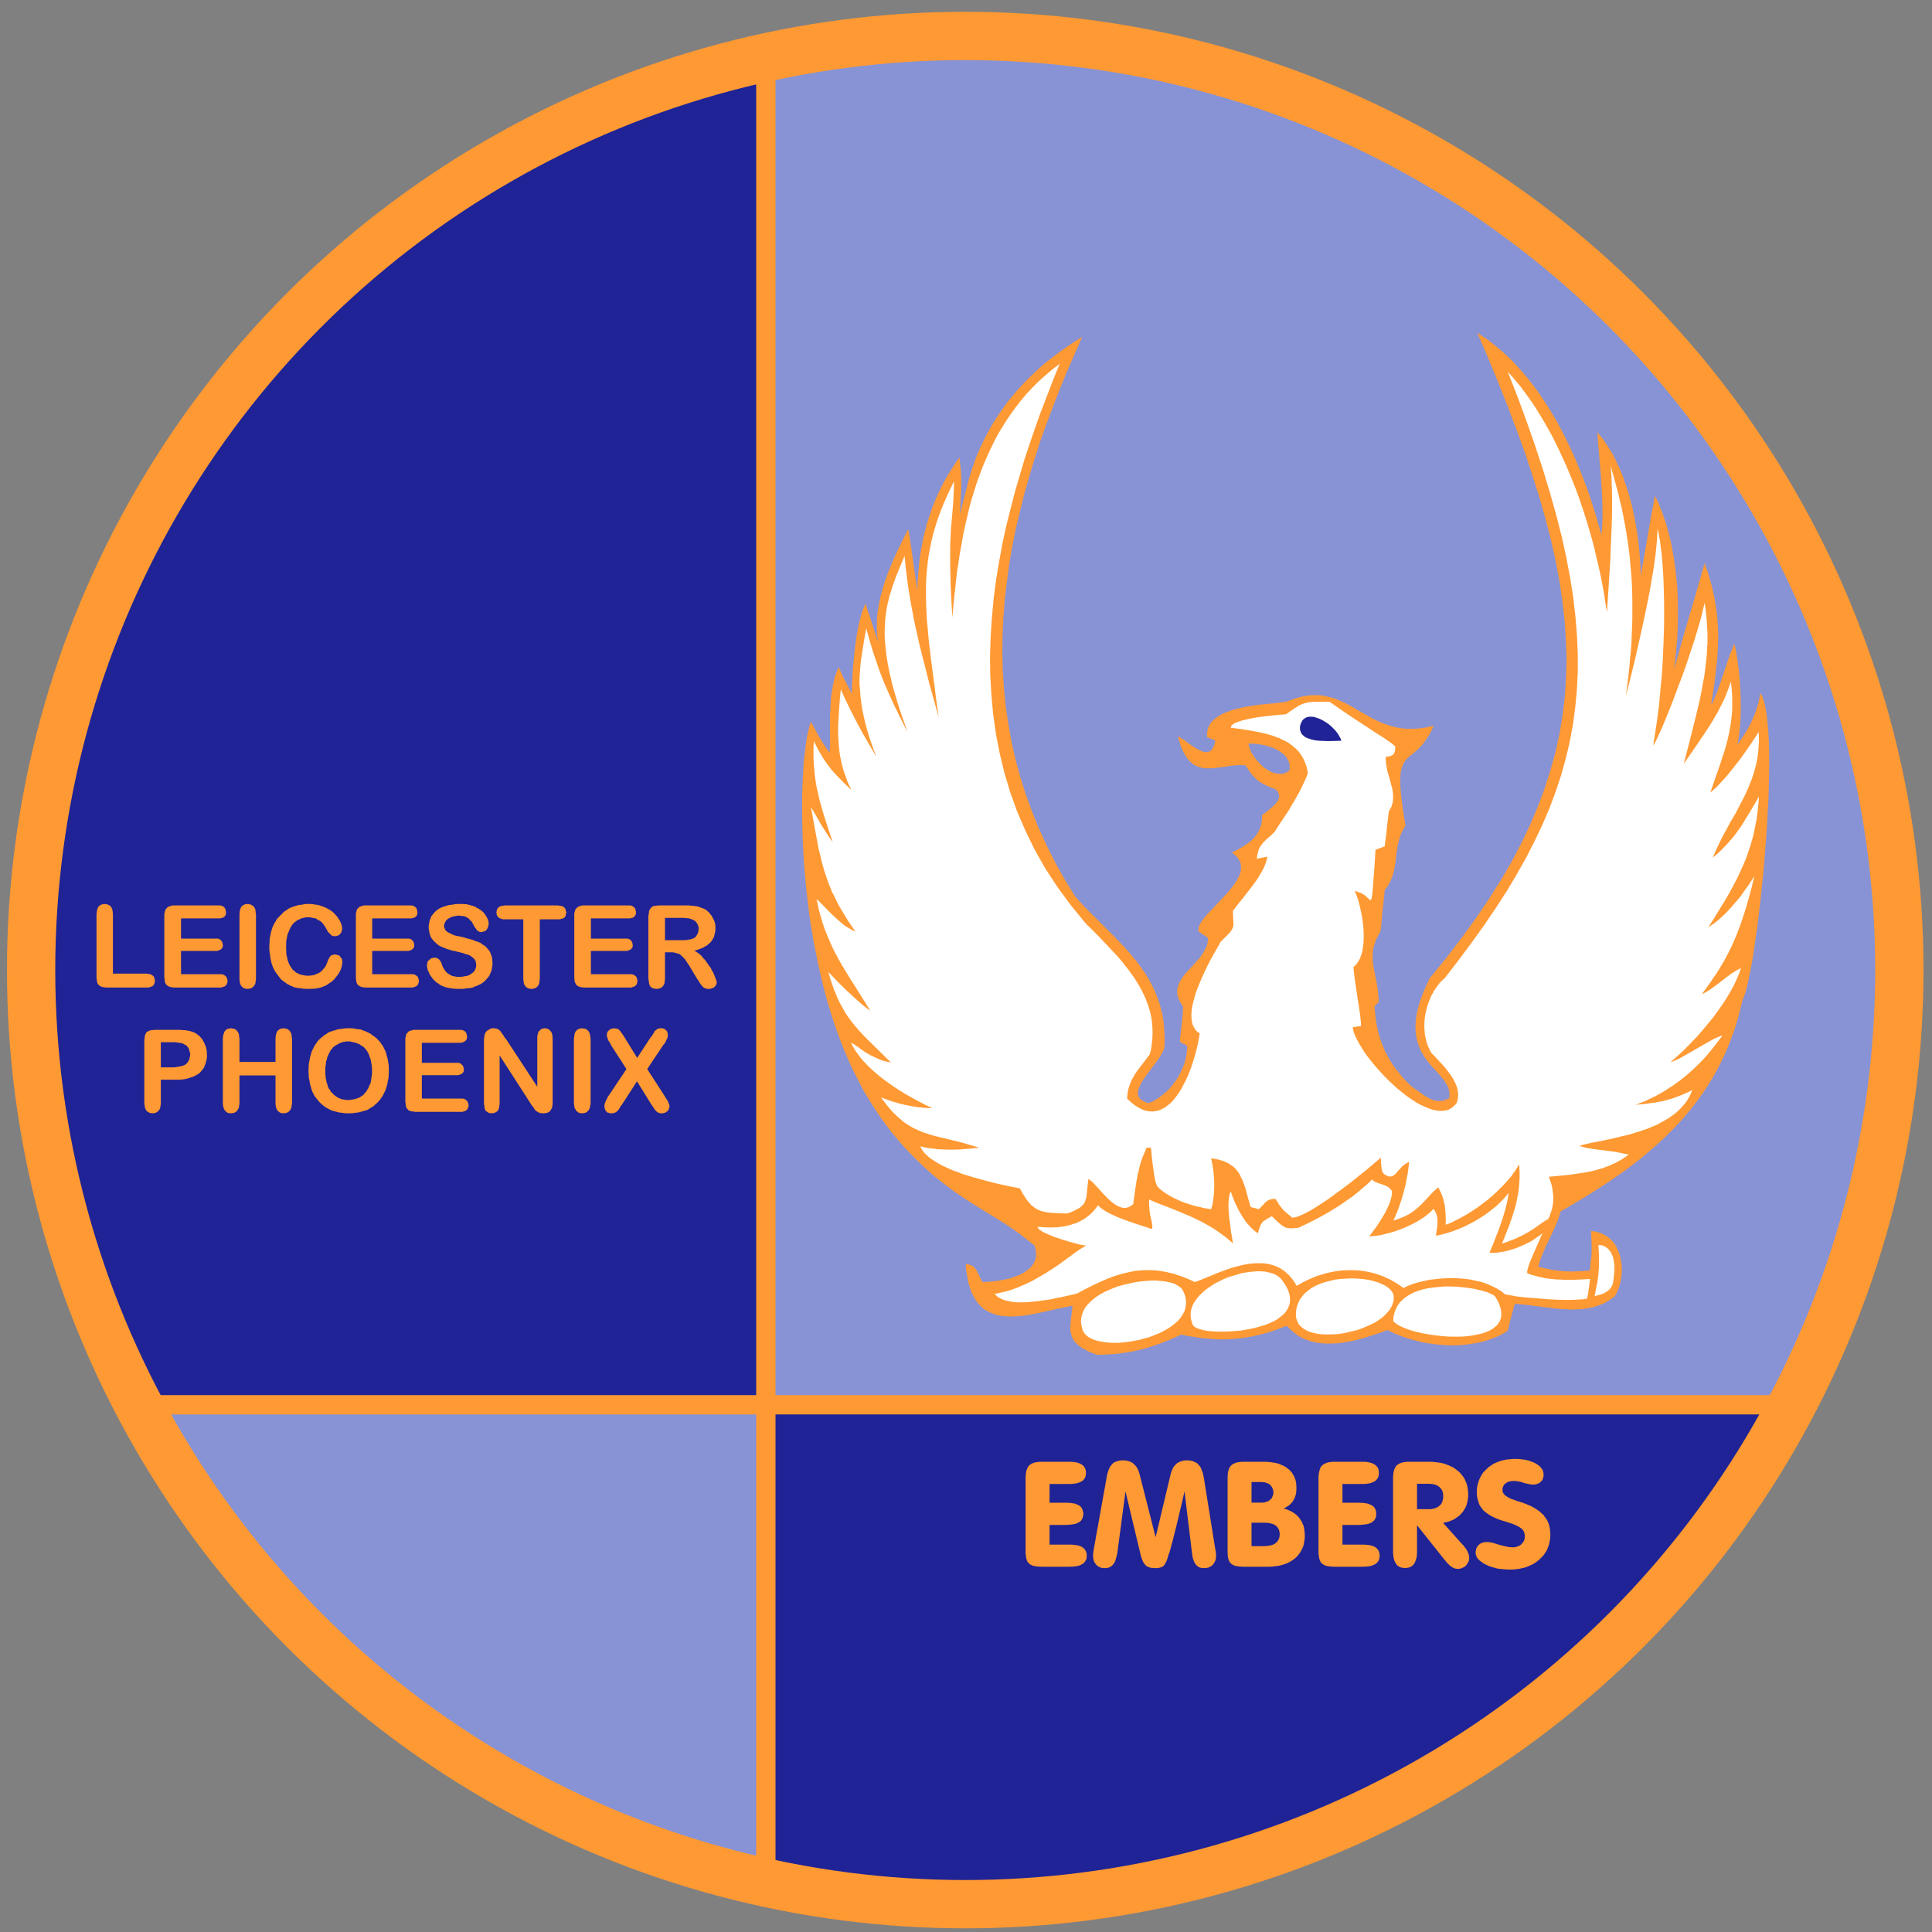
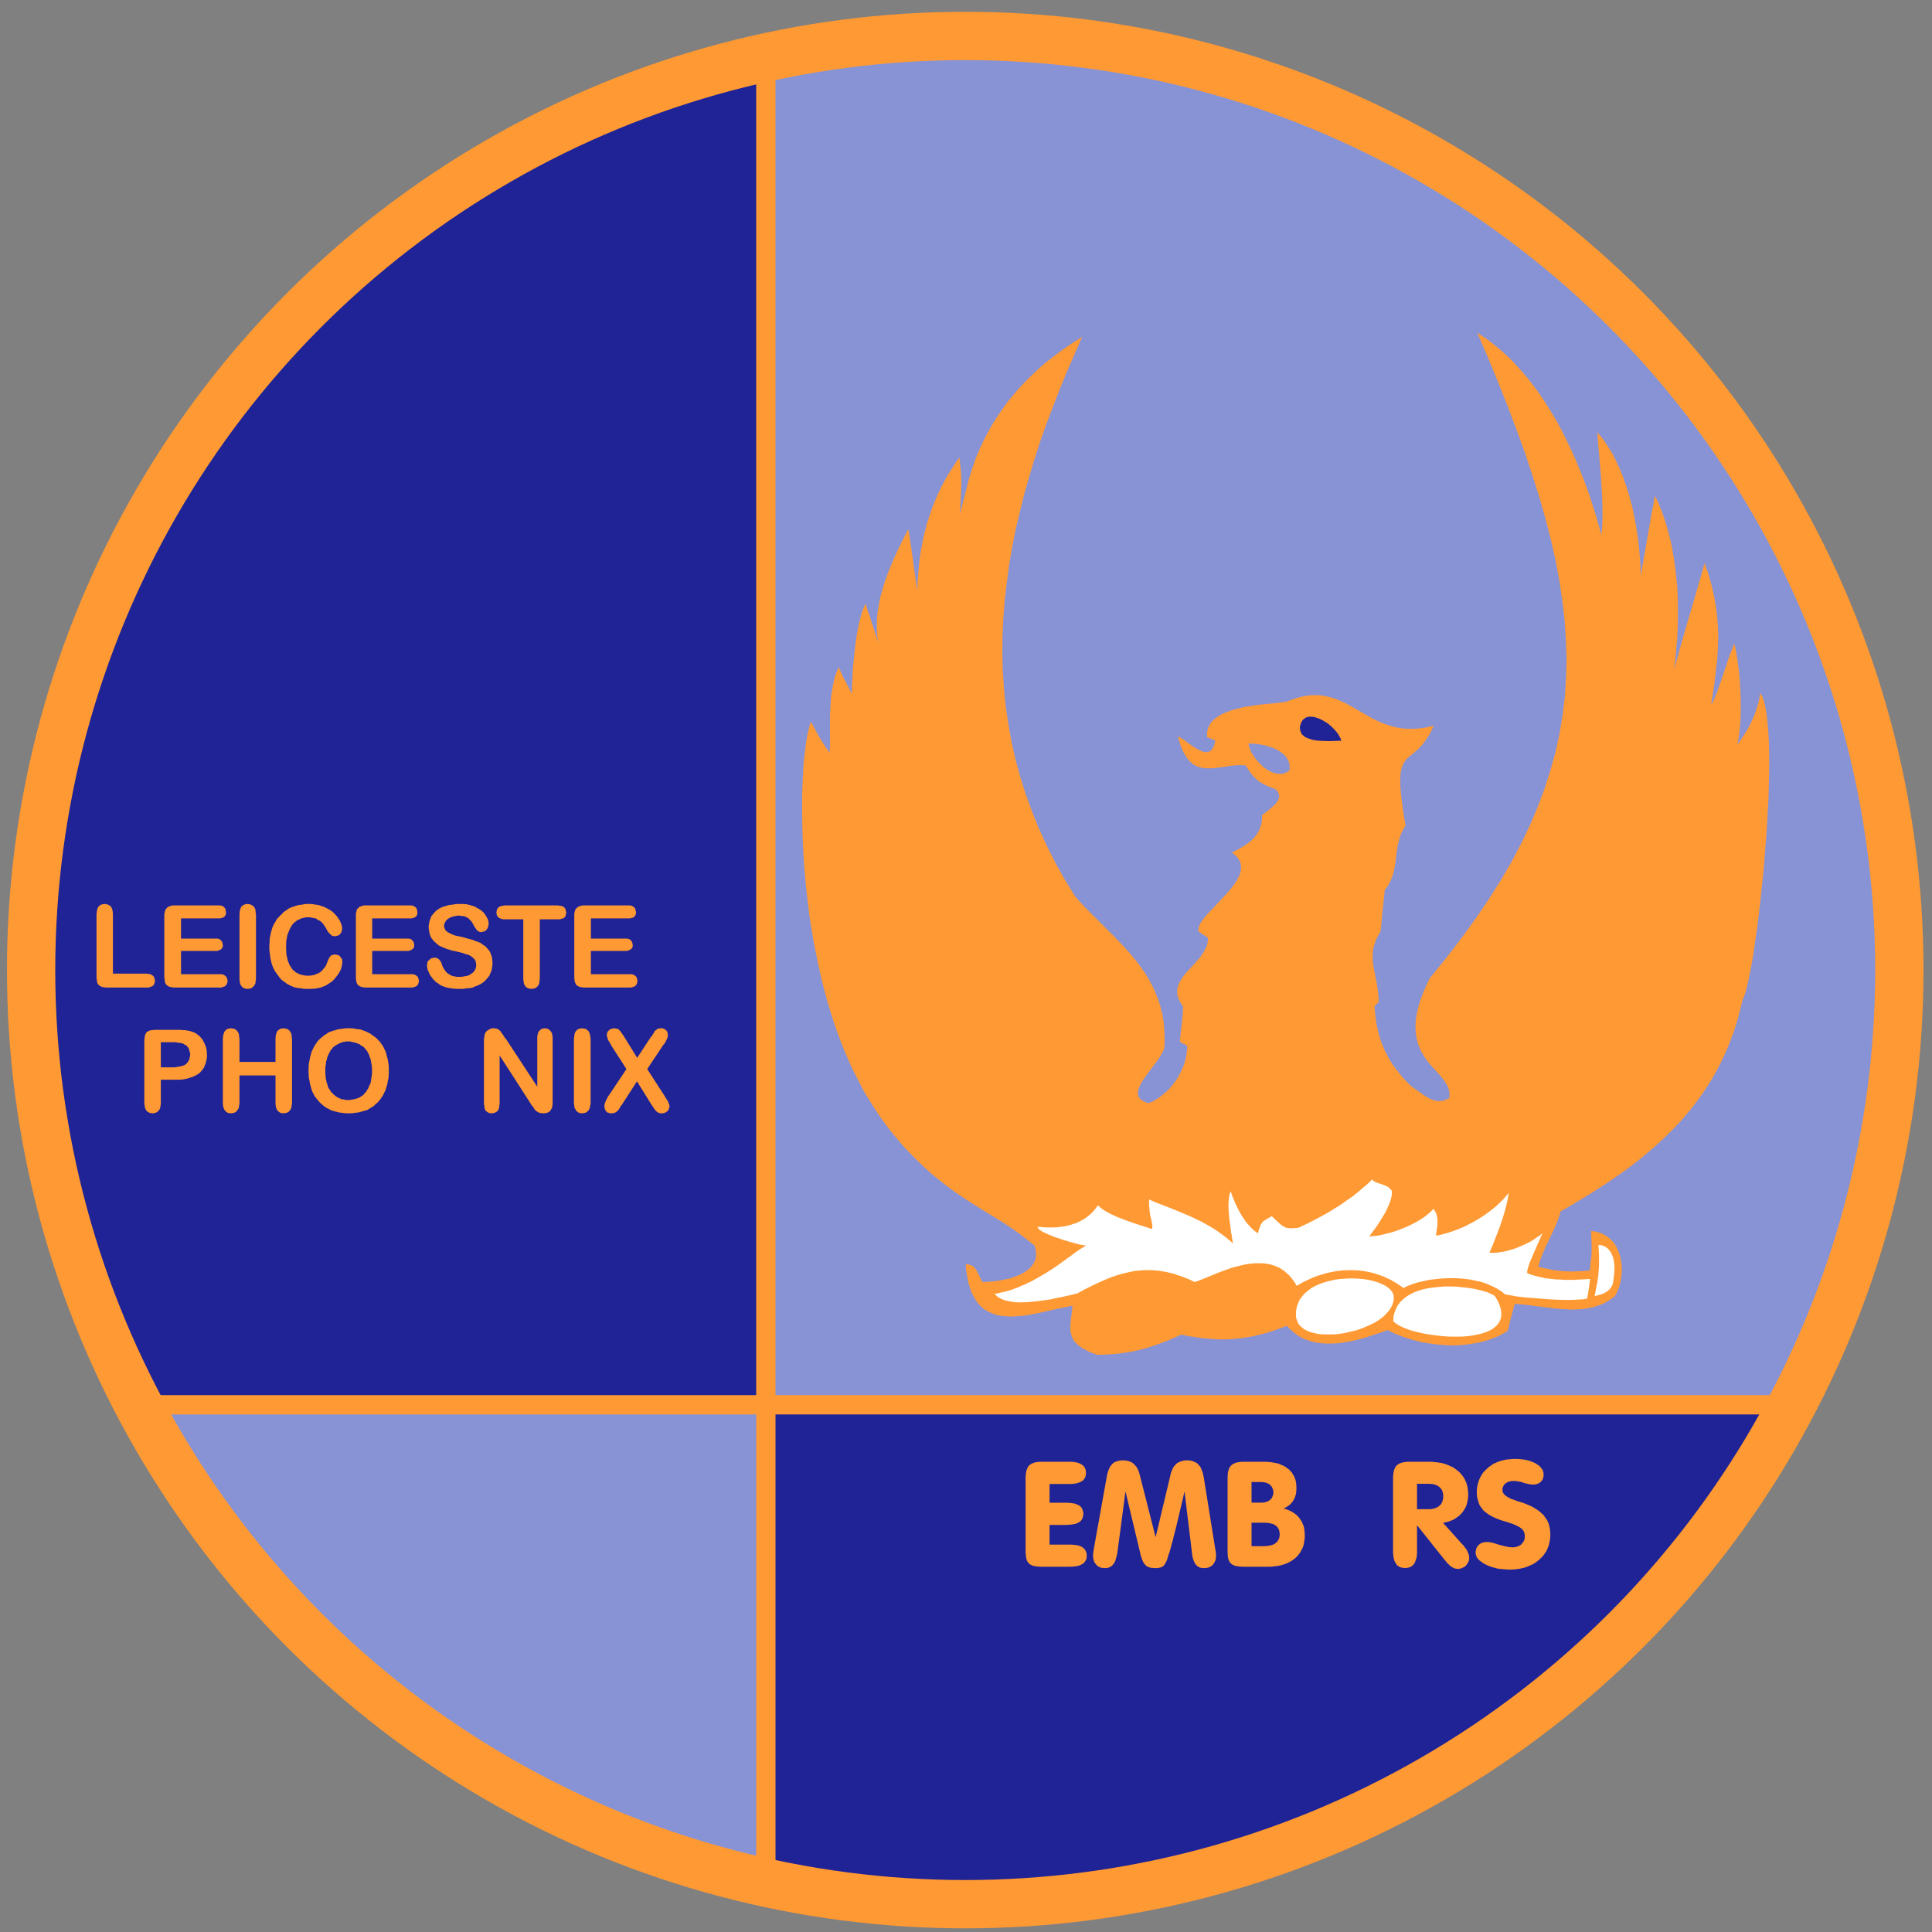
<svg xmlns="http://www.w3.org/2000/svg" version="1.2" baseProfile="tiny" width="200mm" height="200mm" viewBox="0 0 20000 20000" preserveAspectRatio="xMidYMid" fill-rule="evenodd" stroke-width="28.222" stroke-linejoin="round" xml:space="preserve">
  <rect x="0" y="0" width="20000" height="20000" fill="#808080" stroke="none" />
  <g visibility="visible" id="MasterSlide_1_Default">
    <desc>LPMCC.net
  </desc>
    <rect fill="none" stroke="none" x="0" y="0" width="20000" height="20000" />
  </g>
  <g visibility="visible" id="Slide_1_page1">
    <g id="Drawing_1">
      <circle id="SVGback" fill="rgb(135,147,213)" stroke="none" cx="9992" cy="10042" r="9670" />
      <path id="SVGquad1" fill="rgb(31,35,149)" stroke="none" d="M 7951,19479 L 7991,14582 18403,14576 18246,14846 18080,15108 17907,15364 17724,15618 17534,15863 17335,16103 17127,16337 16914,16563 16690,16783 16460,16998 16226,17205 15981,17403 15733,17597 15477,17782 15213,17960 14944,18130 14671,18294 14389,18445 14104,18592 13814,18730 13516,18858 13218,18981 12912,19092 12603,19195 12292,19290 11973,19373 11652,19449 11328,19513 10999,19568 10668,19614 10336,19650 9999,19674 9931,19678 9864,19680 9794,19684 9727,19684 9659,19684 9592,19684 9524,19680 9461,19678 9393,19674 9326,19672 9260,19669 9195,19663 9127,19657 9063,19650 9000,19644 8936,19638 8867,19630 8802,19623 8743,19614 8677,19604 8613,19596 8553,19586 8489,19577 8428,19565 8367,19555 8305,19547 8244,19535 8186,19525 8125,19513 8067,19501 8008,19491 7951,19479 Z" />
      <path id="SVGquad2" fill="rgb(31,35,149)" stroke="none" d="M 1558,14588 L 1492,14463 1427,14338 1366,14209 1305,14084 1246,13952 1191,13824 1136,13693 1085,13558 1032,13427 984,13292 937,13154 893,13020 849,12883 806,12742 770,12605 734,12463 695,12323 666,12179 635,12039 605,11895 580,11752 556,11605 534,11461 514,11313 498,11168 482,11017 470,10871 458,10720 449,10572 446,10422 439,10271 439,10118 449,9693 476,9270 522,8852 586,8441 666,8035 764,7631 879,7236 1008,6848 1155,6466 1316,6090 1494,5727 1685,5368 1888,5019 2108,4681 2340,4350 2585,4030 2842,3720 3114,3421 3396,3137 3690,2861 3992,2599 4306,2348 4634,2114 4967,1890 5312,1679 5663,1487 6028,1305 6396,1141 6775,991 7162,860 7553,743 7954,645 7936,14545 1558,14588 Z" />
      <circle id="SVGbezel" fill="none" stroke="rgb(255,153,51)" stroke-width="500" cx="9992" cy="10042" r="9670" />
      <line id="SVGvert" fill="none" stroke="rgb(255,153,51)" stroke-width="200" x1="7928" x2="7928" y1="800" y2="19500" />
      <line id="SVGhozi" fill="none" stroke="rgb(255,153,51)" stroke-width="200" x1="1600" x2="18600" y1="14542" y2="14542" />
      <path id="SVGgoldbird" fill="rgb(255,153,51)" stroke="none" d="M 11354,14025 L 11324,14013 11295,14001 11267,13990 11244,13977 11221,13966 11201,13953 11183,13941 11166,13929 11151,13915 11137,13902 11126,13889 11115,13876 11107,13862 11100,13847 11095,13832 11090,13818 11087,13802 11083,13787 11080,13771 11079,13754 11079,13719 11083,13683 11093,13604 11103,13516 10932,13552 10753,13592 10709,13601 10663,13610 10618,13617 10574,13622 10530,13625 10488,13628 10446,13628 10405,13625 10366,13622 10327,13615 10290,13603 10254,13589 10220,13572 10187,13552 10157,13527 10130,13498 10104,13464 10082,13427 10060,13385 10042,13335 10026,13282 10014,13222 10003,13158 9997,13087 10018,13089 10033,13092 10050,13096 10062,13104 10076,13111 10086,13121 10096,13133 10106,13145 10120,13173 10137,13203 10151,13237 10171,13272 10212,13270 10257,13267 10307,13262 10358,13254 10382,13249 10409,13244 10435,13238 10461,13231 10487,13222 10510,13214 10535,13204 10559,13195 10581,13182 10603,13172 10623,13157 10642,13144 10659,13128 10675,13114 10688,13096 10700,13079 10710,13060 10717,13040 10723,13019 10725,12996 10725,12973 10722,12948 10717,12921 10709,12894 10630,12831 10559,12776 10492,12728 10425,12682 10352,12636 10275,12588 10187,12535 10086,12472 9993,12412 9902,12351 9814,12287 9731,12222 9649,12156 9572,12087 9498,12016 9426,11944 9357,11871 9292,11795 9228,11719 9168,11640 9110,11560 9055,11477 9003,11395 8951,11310 8905,11223 8859,11134 8815,11046 8775,10955 8735,10862 8698,10767 8663,10672 8629,10574 8598,10476 8568,10376 8540,10274 8513,10171 8489,10067 8465,9961 8444,9854 8422,9745 8409,9663 8395,9580 8382,9499 8371,9414 8361,9329 8351,9246 8342,9160 8335,9075 8327,8991 8321,8906 8316,8821 8312,8739 8309,8656 8306,8575 8305,8495 8304,8415 8304,8337 8304,8262 8305,8188 8308,8116 8311,8046 8315,7980 8318,7915 8324,7852 8332,7792 8338,7735 8345,7684 8353,7633 8363,7586 8373,7544 8382,7507 8394,7472 8422,7521 8445,7563 8464,7599 8482,7631 8501,7663 8524,7698 8551,7740 8588,7792 8590,7761 8592,7722 8593,7678 8592,7627 8592,7514 8593,7388 8596,7323 8600,7258 8602,7225 8606,7193 8611,7161 8617,7130 8622,7099 8628,7069 8635,7039 8642,7010 8652,6982 8661,6957 8672,6930 8685,6906 8699,6943 8711,6972 8722,6996 8732,7019 8747,7043 8764,7076 8788,7122 8818,7182 8819,7110 8824,7008 8827,6948 8832,6884 8840,6817 8846,6747 8854,6677 8864,6605 8876,6537 8889,6469 8895,6438 8905,6407 8912,6377 8920,6348 8929,6320 8939,6296 8949,6271 8959,6249 8977,6303 8989,6339 9000,6368 9009,6396 9020,6431 9037,6482 9061,6557 9095,6664 9086,6624 9081,6584 9078,6544 9077,6502 9077,6461 9078,6420 9081,6378 9085,6337 9092,6296 9099,6254 9107,6213 9116,6172 9127,6132 9138,6090 9150,6052 9163,6012 9191,5934 9221,5859 9252,5786 9284,5716 9346,5587 9402,5478 9415,5547 9424,5610 9433,5669 9442,5731 9452,5802 9463,5888 9479,5991 9497,6120 9498,6071 9499,6022 9503,5973 9506,5924 9511,5876 9515,5829 9521,5783 9527,5735 9535,5689 9544,5644 9552,5598 9562,5552 9572,5509 9585,5463 9595,5420 9610,5378 9623,5333 9639,5291 9653,5249 9670,5207 9687,5166 9705,5125 9725,5083 9743,5043 9765,5003 9785,4965 9808,4925 9831,4887 9857,4848 9879,4811 9906,4773 9932,4735 9941,4818 9947,4878 9950,4925 9952,4971 9952,5024 9949,5092 9944,5189 9938,5322 9968,5202 10012,5030 10024,4979 10041,4925 10057,4872 10077,4814 10097,4755 10122,4694 10149,4631 10179,4568 10212,4503 10248,4436 10287,4370 10331,4302 10378,4234 10428,4163 10485,4095 10543,4026 10608,3956 10677,3888 10751,3818 10830,3750 10916,3683 11006,3616 11102,3551 11203,3487 11123,3669 11044,3849 10970,4031 10899,4214 10830,4396 10766,4577 10707,4760 10652,4943 10600,5126 10555,5309 10512,5491 10476,5674 10445,5857 10421,6040 10400,6220 10386,6403 10378,6586 10376,6768 10381,6948 10393,7130 10411,7312 10438,7492 10470,7673 10510,7853 10559,8034 10615,8212 10680,8391 10752,8571 10833,8748 10922,8926 11020,9101 11129,9278 11167,9322 11207,9366 11248,9408 11289,9450 11373,9533 11455,9616 11537,9697 11616,9780 11655,9822 11693,9864 11729,9908 11765,9951 11799,9997 11831,10043 11863,10088 11892,10138 11919,10187 11945,10237 11967,10290 11988,10345 12007,10399 12022,10458 12036,10517 12046,10579 12052,10643 12055,10709 12057,10778 12053,10849 12046,10869 12036,10890 12025,10909 12013,10931 11986,10972 11954,11016 11922,11058 11890,11100 11859,11143 11831,11183 11819,11204 11809,11222 11799,11241 11792,11259 11786,11277 11781,11295 11779,11311 11780,11328 11783,11342 11789,11356 11798,11369 11809,11381 11825,11393 11844,11402 11865,11412 11892,11419 11913,11411 11933,11401 11953,11392 11973,11378 11993,11366 12012,11353 12030,11339 12048,11323 12066,11309 12083,11292 12101,11275 12117,11257 12132,11239 12147,11220 12161,11201 12176,11181 12188,11161 12201,11140 12212,11118 12223,11097 12233,11076 12243,11053 12252,11032 12260,11010 12267,10987 12273,10964 12278,10942 12282,10919 12285,10896 12288,10873 12290,10851 12291,10828 12280,10822 12271,10816 12262,10810 12252,10806 12243,10801 12233,10795 12224,10790 12214,10784 12219,10725 12224,10673 12230,10626 12235,10585 12239,10546 12243,10506 12245,10464 12247,10419 12229,10392 12212,10365 12201,10340 12191,10316 12188,10292 12185,10268 12187,10245 12190,10223 12197,10201 12206,10180 12215,10159 12229,10138 12242,10117 12256,10098 12273,10077 12291,10057 12327,10018 12363,9979 12381,9958 12400,9938 12418,9917 12433,9896 12449,9875 12462,9852 12474,9829 12486,9808 12495,9784 12501,9760 12504,9734 12505,9708 12493,9701 12483,9692 12469,9685 12457,9675 12444,9668 12433,9660 12421,9653 12408,9643 12406,9626 12407,9608 12412,9589 12422,9567 12434,9545 12450,9524 12467,9500 12489,9474 12586,9371 12691,9259 12717,9230 12741,9201 12763,9174 12783,9145 12803,9116 12817,9087 12832,9059 12840,9030 12846,9003 12847,8975 12845,8948 12838,8923 12824,8898 12808,8873 12783,8849 12753,8826 12787,8808 12820,8792 12850,8774 12879,8756 12906,8738 12933,8719 12957,8698 12977,8677 12998,8654 13015,8628 13023,8616 13030,8603 13036,8589 13042,8575 13047,8560 13053,8544 13057,8528 13060,8512 13063,8495 13064,8477 13065,8459 13065,8438 13099,8413 13135,8384 13154,8368 13172,8353 13190,8336 13205,8320 13219,8302 13230,8285 13234,8276 13236,8267 13240,8258 13241,8248 13241,8238 13241,8230 13237,8219 13234,8210 13229,8200 13223,8190 13214,8179 13205,8170 13173,8159 13145,8147 13118,8136 13094,8124 13071,8112 13051,8100 13031,8087 13013,8074 12998,8058 12981,8043 12966,8025 12952,8009 12924,7969 12894,7922 12865,7921 12838,7921 12810,7921 12782,7923 12728,7929 12675,7938 12623,7945 12573,7951 12549,7953 12525,7953 12501,7954 12478,7953 12456,7951 12433,7946 12412,7941 12392,7933 12371,7923 12351,7911 12332,7895 12314,7879 12296,7858 12279,7834 12264,7808 12247,7779 12232,7744 12218,7706 12206,7666 12193,7621 12217,7634 12242,7650 12270,7669 12298,7691 12327,7711 12357,7732 12388,7751 12416,7765 12430,7771 12443,7779 12457,7782 12471,7785 12484,7786 12496,7786 12508,7783 12519,7780 12530,7773 12539,7765 12549,7755 12557,7741 12563,7727 12570,7709 12576,7688 12581,7664 12569,7661 12558,7656 12549,7652 12537,7647 12527,7644 12516,7639 12505,7635 12495,7632 12495,7602 12497,7573 12503,7546 12513,7521 12525,7498 12539,7477 12558,7456 12579,7439 12602,7421 12626,7406 12653,7391 12682,7378 12712,7367 12744,7355 12776,7345 12810,7337 12844,7327 12879,7320 12913,7314 12948,7308 13019,7297 13088,7290 13213,7278 13314,7265 13374,7242 13433,7223 13488,7209 13542,7200 13592,7196 13640,7196 13689,7200 13733,7209 13776,7219 13820,7232 13861,7249 13900,7266 13941,7286 13981,7308 14019,7329 14058,7353 14137,7397 14218,7443 14260,7463 14304,7483 14347,7499 14394,7514 14441,7527 14491,7537 14543,7543 14597,7545 14654,7544 14714,7538 14777,7528 14841,7511 14821,7557 14801,7597 14779,7632 14758,7662 14739,7690 14719,7714 14699,7735 14680,7755 14643,7787 14609,7816 14592,7828 14578,7842 14563,7856 14551,7869 14541,7886 14529,7903 14520,7922 14513,7945 14505,7970 14500,7997 14497,8028 14495,8065 14495,8105 14497,8149 14501,8201 14507,8258 14515,8319 14524,8388 14536,8463 14550,8547 14538,8567 14525,8589 14514,8610 14503,8632 14496,8654 14489,8675 14483,8696 14477,8717 14467,8761 14461,8803 14455,8844 14450,8887 14446,8928 14438,8969 14431,9010 14420,9052 14414,9071 14406,9093 14397,9113 14388,9133 14377,9153 14365,9174 14352,9193 14335,9213 14330,9265 14324,9319 14319,9373 14312,9427 14307,9482 14302,9536 14298,9590 14291,9643 14276,9668 14264,9692 14251,9716 14241,9739 14234,9762 14226,9785 14219,9807 14216,9828 14212,9850 14211,9872 14210,9892 14210,9914 14211,9935 14212,9955 14214,9976 14217,9998 14233,10082 14251,10172 14259,10219 14265,10269 14267,10294 14270,10321 14271,10348 14271,10376 14266,10381 14260,10386 14255,10392 14249,10396 14243,10401 14239,10408 14234,10413 14229,10419 14234,10481 14241,10541 14249,10599 14261,10653 14273,10707 14290,10759 14298,10784 14307,10809 14318,10834 14328,10858 14338,10884 14352,10907 14364,10931 14376,10955 14391,10980 14406,11003 14421,11026 14438,11050 14476,11097 14514,11146 14557,11193 14606,11242 14650,11274 14697,11306 14719,11323 14743,11340 14768,11354 14792,11369 14816,11380 14841,11389 14854,11393 14868,11395 14880,11396 14894,11398 14906,11398 14921,11396 14934,11395 14946,11392 14961,11386 14975,11381 14990,11374 15003,11366 15005,11337 15004,11309 14999,11282 14991,11257 14979,11233 14965,11209 14949,11185 14931,11161 14890,11114 14845,11063 14821,11038 14799,11011 14777,10984 14755,10955 14736,10923 14716,10891 14699,10856 14684,10818 14672,10779 14662,10737 14656,10692 14653,10644 14654,10593 14659,10540 14669,10481 14684,10419 14704,10353 14730,10283 14762,10207 14799,10129 14969,9920 15127,9714 15274,9512 15410,9312 15534,9116 15648,8921 15750,8727 15842,8534 15922,8344 15993,8154 16053,7965 16105,7776 16146,7586 16177,7396 16200,7205 16212,7012 16217,6817 16210,6621 16197,6421 16174,6219 16143,6014 16104,5805 16056,5592 16000,5376 15938,5155 15866,4929 15789,4695 15703,4459 15611,4215 15512,3965 15406,3708 15293,3445 15357,3487 15420,3531 15481,3580 15541,3630 15599,3682 15655,3736 15708,3794 15761,3853 15813,3913 15861,3976 15910,4039 15956,4106 16000,4173 16044,4242 16085,4310 16126,4380 16164,4451 16201,4524 16236,4597 16271,4669 16304,4743 16335,4817 16365,4890 16394,4964 16422,5037 16448,5109 16472,5183 16495,5255 16518,5326 16538,5396 16558,5467 16577,5534 16581,5509 16583,5480 16585,5450 16587,5417 16589,5346 16588,5269 16587,5190 16583,5106 16578,5020 16573,4937 16560,4777 16548,4637 16540,4533 16536,4475 16560,4504 16590,4541 16622,4586 16655,4637 16673,4666 16693,4698 16709,4731 16727,4766 16745,4805 16764,4844 16780,4885 16800,4931 16815,4977 16833,5026 16849,5077 16866,5130 16880,5186 16896,5243 16909,5304 16922,5367 16934,5433 16946,5502 16956,5573 16965,5646 16972,5723 16978,5801 16983,5883 16986,5966 16999,5880 17017,5778 17036,5670 17055,5557 17075,5444 17094,5332 17115,5227 17132,5131 17152,5174 17173,5219 17191,5265 17210,5313 17226,5360 17243,5409 17257,5458 17271,5510 17285,5563 17298,5615 17309,5669 17318,5724 17328,5778 17336,5835 17344,5892 17350,5949 17356,6008 17362,6066 17365,6125 17368,6185 17369,6245 17370,6307 17370,6368 17369,6430 17368,6492 17365,6553 17362,6617 17356,6680 17351,6742 17345,6806 17338,6869 17330,6933 17387,6726 17436,6552 17480,6404 17518,6275 17552,6159 17583,6050 17614,5943 17646,5829 17663,5880 17681,5929 17695,5977 17709,6025 17722,6073 17732,6119 17743,6166 17752,6212 17759,6256 17766,6302 17772,6345 17777,6391 17780,6434 17783,6478 17785,6522 17787,6566 17787,6610 17785,6653 17784,6697 17782,6741 17776,6830 17766,6918 17756,7010 17744,7101 17729,7196 17714,7294 17719,7289 17724,7280 17730,7268 17738,7255 17753,7219 17771,7175 17809,7069 17849,6952 17886,6840 17920,6746 17935,6710 17944,6683 17948,6676 17951,6670 17954,6668 17955,6670 17966,6712 17974,6760 17983,6815 17992,6874 18000,6937 18007,7005 18012,7075 18016,7148 18019,7221 18020,7295 18020,7369 18018,7443 18013,7514 18006,7582 18002,7616 17997,7649 17991,7680 17984,7710 18026,7650 18066,7590 18084,7560 18102,7528 18119,7496 18134,7463 18150,7428 18164,7395 18176,7361 18188,7325 18199,7289 18208,7252 18216,7214 18222,7173 18244,7212 18261,7261 18276,7324 18288,7395 18297,7478 18305,7568 18311,7667 18314,7773 18315,7886 18314,8005 18311,8128 18308,8255 18300,8385 18293,8518 18285,8651 18274,8786 18264,8921 18252,9054 18238,9186 18225,9314 18210,9441 18196,9562 18179,9677 18164,9787 18149,9891 18132,9986 18115,10074 18099,10151 18083,10219 18068,10276 18052,10322 18038,10354 18018,10437 17997,10520 17973,10603 17947,10683 17918,10761 17888,10838 17854,10915 17819,10990 17782,11062 17742,11134 17699,11206 17654,11276 17606,11346 17557,11413 17504,11481 17448,11548 17391,11614 17329,11679 17265,11743 17199,11807 17128,11871 17056,11933 16981,11995 16902,12057 16820,12119 16735,12178 16647,12239 16554,12299 16460,12359 16362,12419 16260,12480 16156,12540 16147,12571 16136,12604 16124,12638 16109,12675 16075,12752 16038,12829 16000,12907 15968,12983 15954,13018 15942,13051 15933,13084 15926,13114 15993,13130 16057,13143 16088,13148 16118,13152 16149,13156 16179,13158 16210,13161 16241,13161 16274,13163 16307,13161 16341,13160 16380,13158 16417,13156 16458,13152 16463,13096 16466,13056 16472,13026 16475,12997 16476,12962 16477,12914 16475,12843 16471,12743 16504,12747 16535,12754 16563,12762 16589,12772 16614,12787 16638,12800 16659,12817 16679,12835 16697,12854 16713,12874 16727,12897 16739,12920 16750,12945 16761,12969 16768,12995 16776,13021 16780,13049 16784,13077 16788,13104 16789,13132 16789,13158 16788,13186 16784,13213 16780,13240 16776,13266 16770,13292 16764,13315 16754,13339 16745,13362 16737,13382 16726,13403 16714,13422 16686,13441 16659,13461 16632,13476 16603,13492 16575,13504 16544,13516 16514,13525 16484,13534 16453,13540 16422,13546 16390,13551 16358,13553 16327,13554 16294,13556 16260,13556 16228,13554 16162,13551 16093,13545 16025,13536 15956,13528 15887,13519 15819,13510 15750,13503 15682,13497 15671,13532 15662,13566 15653,13601 15643,13636 15633,13672 15625,13707 15617,13742 15606,13778 15574,13797 15542,13816 15507,13832 15473,13847 15437,13861 15401,13873 15364,13884 15325,13895 15287,13902 15247,13909 15209,13915 15168,13920 15127,13924 15086,13926 15045,13927 15003,13927 14962,13925 14921,13921 14878,13918 14837,13913 14796,13907 14754,13901 14713,13893 14672,13882 14631,13872 14590,13860 14550,13847 14512,13834 14472,13818 14435,13804 14397,13785 14361,13769 14289,13796 14216,13820 14142,13844 14070,13865 14034,13873 13997,13882 13962,13888 13926,13895 13891,13900 13856,13905 13821,13907 13787,13908 13754,13909 13720,13908 13687,13906 13655,13902 13624,13897 13592,13891 13561,13882 13531,13872 13502,13861 13473,13847 13445,13831 13419,13814 13394,13794 13370,13773 13346,13751 13321,13724 13249,13752 13179,13777 13110,13799 13042,13816 12976,13832 12911,13843 12879,13848 12846,13853 12814,13856 12781,13860 12749,13862 12716,13864 12684,13865 12650,13865 12617,13865 12584,13864 12550,13861 12516,13858 12446,13852 12375,13842 12302,13831 12227,13816 12171,13842 12116,13866 12061,13888 12008,13908 11955,13927 11902,13944 11851,13960 11798,13973 11745,13986 11693,13996 11639,14004 11584,14012 11529,14017 11473,14021 11414,14024 11354,14025 Z" />
      <g id="SVGwhitebird">
-         <path fill="rgb(255,255,255)" stroke="none" d="M 11207,13770 L 11196,13726 11190,13687 11192,13648 11200,13611 11213,13576 11231,13541 11255,13509 11283,13480 11315,13451 11351,13423 11390,13398 11432,13375 11476,13355 11523,13335 11572,13317 11621,13303 11671,13291 11723,13279 11773,13270 11823,13264 11872,13260 11922,13256 11967,13256 12013,13260 12055,13264 12094,13272 12131,13280 12165,13293 12191,13308 12217,13325 12236,13344 12249,13367 12267,13410 12276,13452 12278,13493 12273,13532 12264,13568 12245,13604 12223,13639 12197,13670 12165,13699 12129,13728 12089,13754 12047,13778 12001,13801 11954,13820 11904,13840 11853,13854 11801,13869 11748,13879 11697,13888 11644,13895 11593,13900 11543,13901 11493,13900 11448,13896 11404,13889 11362,13881 11326,13870 11292,13855 11263,13838 11239,13818 11221,13796 11207,13770 Z" />
        <path fill="rgb(255,255,255)" stroke="none" d="M 14423,13678 L 14425,13633 14434,13593 14448,13556 14464,13521 14486,13489 14512,13462 14541,13436 14572,13414 14607,13394 14644,13376 14683,13362 14724,13349 14767,13339 14811,13332 14857,13326 14902,13322 14947,13318 14994,13317 15040,13318 15086,13320 15130,13325 15175,13329 15216,13335 15257,13341 15294,13350 15331,13358 15364,13368 15394,13376 15419,13387 15443,13398 15463,13408 15477,13420 15506,13469 15526,13517 15538,13559 15542,13599 15540,13635 15530,13668 15513,13698 15491,13724 15464,13747 15431,13769 15394,13785 15352,13801 15308,13812 15259,13822 15210,13830 15157,13835 15103,13837 15049,13837 14993,13836 14937,13832 14880,13826 14827,13819 14773,13811 14720,13801 14671,13789 14622,13777 14579,13763 14539,13748 14502,13731 14470,13714 14444,13696 14423,13678 Z" />
-         <path fill="rgb(255,255,255)" stroke="none" d="M 12348,13716 L 12335,13680 12327,13643 12325,13609 12327,13575 12336,13540 12349,13506 12367,13475 12389,13444 12413,13414 12442,13386 12473,13358 12508,13332 12546,13306 12585,13282 12626,13262 12668,13241 12711,13223 12756,13209 12800,13196 12845,13182 12889,13174 12934,13167 12976,13163 13019,13160 13059,13161 13098,13164 13134,13172 13167,13180 13197,13192 13225,13208 13250,13227 13270,13249 13305,13299 13330,13346 13347,13392 13354,13434 13354,13473 13347,13509 13332,13545 13313,13576 13288,13605 13256,13631 13222,13657 13182,13680 13139,13699 13093,13717 13043,13731 12994,13746 12941,13757 12888,13767 12835,13775 12782,13779 12729,13783 12679,13785 12629,13785 12582,13784 12537,13781 12496,13776 12459,13770 12426,13761 12398,13752 12375,13741 12359,13729 12348,13716 Z" />
        <path fill="rgb(255,255,255)" stroke="none" d="M 13415,13618 L 13417,13571 13424,13529 13438,13491 13455,13454 13478,13422 13504,13391 13536,13364 13569,13339 13607,13316 13646,13298 13690,13281 13733,13268 13780,13256 13826,13246 13874,13240 13922,13237 13970,13234 14018,13234 14065,13237 14111,13241 14154,13247 14198,13256 14237,13267 14275,13279 14308,13294 14340,13309 14366,13327 14389,13346 14407,13367 14420,13389 14427,13412 14429,13438 14425,13471 14415,13504 14400,13535 14381,13565 14356,13593 14330,13621 14299,13647 14264,13671 14228,13693 14187,13713 14146,13731 14104,13749 14058,13766 14012,13778 13965,13789 13920,13800 13874,13807 13827,13812 13781,13814 13737,13814 13693,13813 13652,13810 13613,13802 13577,13793 13543,13781 13512,13766 13485,13748 13462,13728 13443,13706 13430,13680 13419,13649 13415,13618 Z" />
        <path fill="rgb(255,255,255)" stroke="none" d="M 10296,13394 L 10336,13387 10375,13377 10415,13368 10456,13357 10494,13343 10533,13329 10570,13312 10608,13297 10646,13279 10682,13262 10718,13241 10752,13222 10821,13182 10884,13142 10946,13101 11002,13060 11055,13022 11102,12988 11145,12956 11184,12930 11216,12910 11242,12895 11225,12892 11201,12888 11170,12882 11133,12872 11095,12861 11052,12849 11008,12836 10965,12821 10922,12807 10881,12791 10842,12774 10810,12760 10794,12752 10781,12743 10770,12736 10759,12729 10751,12722 10746,12713 10742,12706 10741,12700 10776,12702 10811,12705 10843,12706 10876,12707 10906,12706 10936,12705 10964,12702 10991,12699 11017,12695 11042,12690 11066,12684 11089,12678 11109,12671 11131,12664 11151,12657 11170,12647 11188,12638 11204,12630 11221,12619 11236,12610 11265,12588 11290,12567 11313,12545 11332,12522 11350,12500 11365,12477 11386,12496 11411,12516 11438,12534 11468,12551 11499,12567 11533,12583 11568,12599 11604,12613 11681,12642 11762,12670 11844,12696 11924,12723 11928,12713 11929,12703 11929,12693 11928,12679 11923,12652 11916,12617 11906,12577 11900,12531 11898,12505 11896,12477 11895,12448 11896,12417 11942,12438 11989,12457 12041,12477 12091,12496 12202,12541 12315,12588 12373,12616 12431,12643 12489,12675 12546,12708 12575,12726 12602,12744 12629,12764 12657,12784 12685,12805 12711,12826 12738,12849 12763,12872 12755,12819 12744,12753 12734,12676 12724,12598 12721,12557 12718,12518 12717,12481 12718,12446 12721,12412 12724,12382 12728,12368 12731,12354 12737,12344 12741,12332 12751,12363 12762,12394 12775,12425 12788,12457 12803,12487 12817,12517 12833,12547 12850,12576 12868,12605 12886,12631 12905,12658 12927,12682 12948,12706 12971,12728 12995,12748 13022,12767 13034,12724 13046,12691 13052,12678 13058,12667 13065,12659 13071,12649 13080,12642 13088,12636 13098,12630 13108,12622 13134,12608 13166,12590 13211,12634 13247,12666 13261,12678 13277,12690 13290,12697 13303,12705 13317,12710 13330,12712 13344,12714 13360,12716 13395,12714 13441,12710 13526,12670 13615,12625 13662,12600 13709,12574 13757,12547 13805,12517 13856,12486 13905,12453 13954,12418 14006,12382 14056,12342 14106,12299 14157,12256 14207,12208 14208,12211 14211,12216 14213,12220 14216,12223 14226,12229 14237,12235 14265,12247 14296,12257 14328,12268 14355,12280 14367,12286 14376,12292 14381,12295 14383,12299 14385,12303 14387,12306 14391,12309 14396,12311 14400,12315 14403,12320 14406,12324 14408,12332 14409,12340 14409,12348 14408,12369 14403,12394 14396,12422 14385,12454 14371,12488 14354,12525 14332,12566 14307,12608 14279,12653 14248,12700 14212,12748 14174,12799 14208,12796 14246,12793 14288,12787 14331,12776 14377,12765 14424,12752 14472,12735 14520,12717 14567,12697 14614,12675 14659,12651 14702,12626 14721,12613 14742,12600 14761,12586 14778,12572 14796,12557 14811,12543 14826,12528 14839,12513 14849,12528 14860,12546 14864,12554 14869,12566 14873,12578 14876,12593 14879,12607 14880,12626 14881,12646 14880,12669 14879,12694 14875,12723 14870,12755 14864,12791 14888,12788 14911,12783 14935,12776 14961,12770 15011,12755 15063,12737 15116,12716 15168,12693 15221,12666 15272,12638 15323,12608 15372,12576 15419,12541 15465,12505 15487,12487 15508,12468 15529,12448 15548,12428 15567,12409 15585,12388 15602,12368 15618,12347 15613,12379 15608,12412 15601,12447 15592,12483 15582,12522 15571,12561 15559,12601 15546,12641 15517,12724 15485,12806 15453,12888 15419,12966 15431,12968 15443,12969 15455,12969 15471,12969 15501,12967 15535,12962 15571,12956 15608,12947 15648,12935 15688,12923 15727,12907 15766,12890 15806,12872 15843,12853 15878,12832 15910,12809 15942,12788 15968,12764 15940,12829 15911,12895 15883,12959 15857,13020 15834,13074 15819,13120 15814,13140 15810,13156 15809,13170 15810,13180 15848,13195 15884,13205 15921,13215 15958,13223 15998,13232 16037,13237 16075,13241 16115,13245 16156,13246 16197,13249 16239,13249 16282,13249 16369,13245 16460,13240 16458,13260 16455,13281 16452,13308 16448,13337 16443,13365 16440,13394 16434,13421 16429,13444 16388,13450 16340,13453 16288,13456 16230,13457 16170,13456 16109,13454 16045,13451 15982,13446 15919,13441 15858,13436 15800,13432 15745,13426 15695,13420 15650,13411 15612,13405 15580,13399 15554,13377 15526,13358 15496,13339 15465,13323 15432,13308 15400,13294 15366,13281 15331,13270 15294,13262 15258,13254 15222,13246 15184,13241 15147,13237 15110,13234 15071,13232 15034,13232 14997,13232 14959,13233 14923,13235 14887,13238 14850,13243 14815,13246 14781,13252 14748,13260 14715,13267 14684,13274 14655,13282 14626,13292 14598,13302 14574,13311 14550,13323 14527,13334 14495,13309 14461,13287 14427,13267 14394,13247 14359,13232 14324,13215 14289,13202 14252,13190 14217,13179 14181,13170 14145,13163 14109,13157 14072,13152 14036,13150 14000,13149 13964,13149 13928,13150 13892,13152 13856,13156 13821,13161 13786,13168 13751,13175 13716,13184 13680,13195 13646,13205 13613,13217 13580,13231 13548,13245 13515,13261 13484,13276 13453,13294 13423,13311 13400,13272 13373,13235 13346,13203 13315,13175 13285,13150 13254,13130 13222,13114 13188,13101 13153,13090 13117,13083 13082,13078 13043,13077 13007,13077 12970,13079 12932,13083 12894,13089 12856,13097 12818,13107 12781,13116 12744,13127 12672,13152 12601,13179 12534,13207 12473,13232 12418,13254 12367,13272 12324,13250 12279,13232 12238,13215 12196,13202 12155,13187 12116,13178 12076,13168 12037,13161 11998,13155 11960,13151 11922,13149 11886,13148 11848,13149 11811,13151 11775,13154 11739,13158 11703,13166 11667,13174 11632,13182 11596,13192 11558,13203 11523,13215 11487,13229 11451,13243 11379,13275 11304,13310 11230,13347 11153,13389 11093,13404 11035,13417 10981,13429 10930,13439 10881,13450 10835,13457 10790,13463 10750,13469 10711,13473 10675,13476 10640,13480 10608,13481 10577,13482 10551,13482 10524,13481 10500,13480 10478,13476 10457,13473 10438,13469 10421,13465 10404,13461 10390,13456 10375,13451 10363,13444 10340,13433 10322,13420 10308,13406 10296,13394 Z" />
        <path fill="rgb(255,255,255)" stroke="none" d="M 16507,13417 L 16516,13374 16524,13329 16535,13279 16543,13222 16547,13190 16549,13156 16552,13120 16553,13080 16553,13038 16553,12991 16550,12942 16547,12888 16567,12889 16585,12892 16595,12896 16605,12900 16613,12903 16622,12908 16631,12915 16640,12921 16647,12929 16654,12936 16662,12947 16670,12955 16676,12965 16682,12977 16686,12989 16693,13001 16697,13015 16701,13028 16705,13044 16707,13060 16709,13077 16712,13093 16712,13113 16713,13133 16712,13152 16711,13173 16709,13196 16707,13217 16703,13241 16700,13267 16697,13278 16695,13290 16693,13299 16688,13309 16683,13317 16678,13327 16673,13334 16667,13341 16653,13356 16638,13368 16622,13377 16606,13387 16589,13394 16573,13400 16558,13404 16544,13408 16520,13414 16507,13417 Z" />
-         <path fill="rgb(255,255,255)" stroke="none" d="M 13377,12605 L 13342,12576 13314,12552 13293,12534 13276,12515 13260,12495 13244,12474 13226,12446 13205,12411 13188,12411 13171,12412 13158,12415 13146,12418 13135,12422 13125,12428 13116,12433 13106,12441 13090,12456 13074,12475 13055,12494 13033,12517 13023,12515 13011,12512 13000,12509 12990,12506 12978,12504 12969,12501 12959,12499 12947,12495 12918,12397 12894,12306 12880,12265 12865,12226 12857,12206 12848,12190 12840,12172 12832,12156 12821,12139 12810,12125 12799,12109 12786,12096 12773,12082 12757,12070 12741,12060 12724,12048 12706,12038 12687,12030 12666,12020 12644,12013 12620,12005 12595,12001 12567,11995 12538,11991 12551,12056 12561,12121 12564,12153 12567,12186 12569,12218 12570,12251 12570,12283 12569,12316 12567,12350 12564,12382 12560,12416 12555,12450 12548,12483 12538,12517 12501,12512 12463,12506 12425,12496 12386,12488 12345,12477 12307,12464 12268,12452 12231,12438 12193,12421 12156,12404 12122,12386 12089,12367 12058,12347 12029,12326 12002,12303 11980,12281 11967,12249 11959,12221 11953,12192 11947,12158 11941,12115 11933,12058 11924,11981 11915,11881 11907,11881 11902,11881 11896,11881 11892,11881 11887,11881 11881,11881 11875,11881 11870,11881 11854,11918 11839,11952 11825,11987 11812,12023 11803,12057 11793,12092 11786,12127 11777,12162 11764,12233 11753,12306 11742,12383 11732,12463 11716,12477 11700,12487 11685,12495 11669,12501 11653,12504 11638,12504 11621,12503 11606,12499 11590,12493 11574,12486 11557,12477 11541,12468 11526,12456 11510,12445 11494,12430 11479,12417 11449,12387 11419,12356 11390,12324 11362,12293 11336,12265 11312,12240 11300,12229 11289,12221 11278,12211 11267,12205 11257,12287 11251,12352 11248,12379 11244,12401 11237,12423 11231,12442 11226,12451 11221,12459 11215,12468 11208,12475 11202,12482 11194,12489 11185,12496 11174,12504 11151,12517 11124,12531 11091,12546 11052,12561 11000,12561 10952,12559 10908,12557 10870,12554 10834,12549 10801,12542 10786,12539 10771,12534 10757,12528 10743,12522 10730,12515 10717,12507 10706,12499 10693,12489 10682,12480 10670,12469 10659,12457 10648,12444 10626,12416 10604,12382 10581,12345 10558,12302 10451,12281 10314,12251 10238,12232 10159,12210 10078,12188 9996,12163 9955,12150 9917,12134 9876,12121 9838,12104 9802,12088 9766,12072 9733,12055 9700,12036 9670,12016 9641,11998 9615,11978 9591,11956 9570,11936 9552,11913 9538,11890 9524,11867 9552,11873 9580,11879 9610,11885 9642,11889 9676,11892 9710,11897 9747,11898 9784,11900 9825,11901 9865,11901 9907,11900 9952,11898 9996,11894 10042,11891 10089,11886 10138,11881 10050,11855 9968,11831 9893,11812 9820,11794 9751,11778 9684,11761 9653,11753 9622,11744 9592,11733 9562,11724 9534,11713 9505,11700 9477,11688 9449,11674 9421,11658 9393,11640 9365,11622 9339,11601 9313,11579 9286,11555 9258,11529 9231,11500 9204,11469 9177,11435 9149,11399 9120,11360 9157,11374 9191,11386 9225,11398 9257,11408 9290,11417 9322,11427 9353,11434 9386,11441 9417,11447 9450,11453 9482,11458 9515,11463 9582,11469 9653,11473 9582,11439 9511,11402 9444,11365 9376,11327 9310,11287 9248,11246 9190,11205 9132,11162 9104,11140 9078,11118 9053,11096 9028,11075 9004,11052 8980,11029 8959,11005 8938,10984 8918,10961 8898,10937 8882,10913 8864,10890 8849,10866 8834,10842 8821,10818 8809,10793 8827,10803 8847,10814 8864,10827 8883,10839 8921,10867 8962,10896 8986,10909 9013,10925 9041,10938 9071,10952 9103,10966 9139,10979 9179,10990 9223,10999 9120,10898 9024,10803 8978,10759 8933,10712 8889,10665 8847,10615 8826,10590 8807,10564 8787,10537 8767,10509 8749,10481 8731,10449 8714,10418 8696,10386 8679,10352 8663,10316 8648,10277 8631,10239 8618,10198 8602,10154 8589,10109 8575,10062 8639,10128 8700,10191 8760,10250 8817,10302 8871,10352 8920,10395 8943,10414 8966,10431 8986,10448 9008,10461 8914,10310 8826,10171 8784,10104 8744,10038 8705,9973 8669,9908 8634,9842 8601,9772 8587,9738 8571,9703 8557,9667 8542,9631 8529,9594 8516,9556 8505,9517 8493,9477 8482,9436 8471,9393 8463,9350 8453,9306 8507,9359 8559,9412 8608,9462 8658,9508 8683,9531 8706,9550 8731,9571 8755,9589 8781,9604 8806,9620 8830,9632 8856,9643 8825,9600 8795,9556 8767,9513 8742,9471 8717,9430 8693,9389 8671,9349 8652,9310 8633,9271 8613,9233 8598,9194 8582,9157 8568,9118 8555,9081 8542,9042 8530,9005 8509,8930 8491,8853 8472,8778 8458,8699 8427,8532 8395,8354 8418,8394 8441,8432 8463,8471 8486,8512 8511,8554 8541,8601 8576,8656 8620,8717 8576,8585 8535,8459 8516,8397 8499,8336 8482,8276 8469,8214 8454,8153 8444,8090 8435,8027 8429,7960 8423,7893 8421,7823 8421,7787 8421,7751 8422,7711 8426,7673 8445,7712 8464,7750 8483,7785 8503,7818 8523,7851 8543,7881 8564,7911 8587,7940 8608,7969 8634,7997 8659,8025 8687,8054 8746,8114 8814,8179 8799,8148 8784,8117 8771,8086 8760,8054 8749,8023 8738,7993 8729,7963 8720,7933 8713,7903 8706,7874 8700,7844 8695,7814 8690,7783 8687,7753 8684,7722 8682,7692 8677,7629 8676,7566 8677,7501 8681,7433 8685,7363 8690,7291 8696,7215 8704,7136 8738,7213 8772,7284 8807,7356 8846,7432 8888,7513 8939,7605 9000,7711 9073,7835 9049,7774 9027,7712 9007,7656 8989,7599 8973,7544 8959,7491 8947,7442 8936,7391 8926,7344 8919,7298 8913,7254 8908,7211 8905,7168 8902,7128 8898,7088 8898,7048 8898,7011 8901,6974 8903,6939 8906,6903 8913,6834 8923,6767 8944,6635 8967,6504 8988,6579 9008,6649 9028,6717 9049,6782 9071,6847 9093,6911 9116,6974 9140,7036 9166,7099 9193,7161 9222,7225 9252,7291 9285,7359 9319,7428 9356,7502 9394,7578 9362,7485 9331,7396 9303,7312 9278,7230 9256,7153 9235,7078 9219,7007 9203,6939 9191,6874 9180,6811 9172,6751 9166,6692 9161,6637 9158,6584 9158,6531 9160,6481 9162,6431 9167,6383 9173,6337 9180,6291 9190,6245 9201,6202 9211,6158 9226,6114 9239,6071 9255,6026 9270,5983 9288,5938 9325,5848 9364,5754 9377,5883 9394,6020 9404,6094 9417,6173 9432,6259 9449,6349 9468,6449 9492,6555 9518,6673 9550,6799 9585,6936 9623,7087 9669,7250 9717,7426 9688,7215 9663,7017 9639,6834 9618,6662 9610,6580 9603,6499 9595,6422 9591,6346 9588,6273 9586,6201 9586,6130 9586,6061 9588,5993 9593,5925 9600,5859 9607,5794 9617,5728 9630,5663 9643,5598 9659,5533 9678,5467 9699,5399 9722,5333 9747,5266 9776,5197 9806,5127 9840,5056 9876,4982 9875,5055 9872,5120 9869,5181 9865,5238 9855,5352 9844,5479 9841,5550 9837,5630 9836,5721 9836,5823 9838,5940 9842,6073 9849,6223 9859,6393 9867,6297 9876,6201 9887,6105 9897,6008 9908,5913 9923,5819 9937,5724 9954,5632 9970,5539 9990,5446 10011,5356 10032,5266 10056,5175 10083,5089 10110,5002 10141,4917 10173,4831 10208,4749 10244,4668 10283,4588 10323,4509 10369,4433 10415,4358 10465,4284 10517,4213 10571,4143 10630,4074 10692,4008 10756,3944 10824,3884 10894,3824 10970,3766 10920,3888 10870,4016 10818,4151 10764,4293 10711,4443 10658,4597 10605,4757 10556,4923 10506,5094 10461,5268 10416,5447 10376,5632 10342,5818 10311,6007 10286,6200 10268,6395 10255,6592 10249,6791 10251,6992 10263,7193 10281,7394 10310,7597 10349,7799 10398,8001 10458,8202 10530,8402 10615,8599 10712,8798 10822,8992 10947,9183 11087,9373 11239,9559 11313,9632 11386,9706 11457,9781 11527,9856 11562,9893 11596,9931 11627,9970 11658,10009 11688,10047 11716,10087 11745,10127 11770,10168 11795,10209 11818,10251 11839,10293 11858,10335 11875,10379 11890,10423 11904,10467 11915,10514 11923,10560 11928,10608 11931,10656 11931,10707 11929,10757 11923,10808 11916,10861 11902,10915 11862,10968 11821,11022 11800,11049 11780,11075 11762,11100 11745,11127 11729,11155 11714,11183 11702,11212 11691,11242 11681,11274 11674,11305 11673,11322 11670,11339 11669,11356 11669,11374 11709,11411 11748,11442 11788,11467 11825,11486 11862,11498 11896,11505 11931,11506 11964,11502 11996,11495 12026,11482 12057,11466 12085,11445 12114,11422 12141,11395 12166,11365 12189,11333 12213,11298 12236,11259 12255,11222 12276,11182 12295,11141 12312,11098 12329,11056 12343,11014 12357,10970 12369,10928 12380,10887 12391,10846 12400,10807 12407,10769 12413,10733 12420,10700 12398,10684 12380,10667 12367,10648 12355,10626 12345,10605 12339,10579 12336,10553 12333,10525 12333,10496 12336,10466 12339,10435 12345,10402 12354,10369 12362,10335 12372,10301 12383,10266 12397,10231 12410,10197 12425,10162 12439,10127 12472,10056 12505,9987 12539,9922 12573,9860 12607,9803 12634,9752 12688,9697 12727,9659 12740,9642 12750,9628 12757,9614 12762,9602 12767,9590 12768,9574 12768,9559 12768,9541 12765,9494 12763,9429 12810,9367 12863,9302 12918,9231 12974,9159 13000,9122 13025,9086 13047,9048 13069,9010 13087,8974 13101,8938 13107,8921 13113,8903 13117,8885 13120,8869 13106,8871 13093,8874 13078,8876 13065,8879 13052,8881 13037,8884 13025,8888 13011,8891 13013,8863 13019,8839 13024,8816 13030,8797 13037,8779 13046,8763 13057,8748 13068,8733 13080,8719 13094,8705 13107,8691 13123,8678 13157,8648 13194,8612 13244,8534 13293,8461 13341,8389 13384,8315 13406,8278 13426,8242 13447,8205 13467,8167 13485,8129 13504,8089 13521,8049 13538,8009 13533,7972 13526,7939 13515,7907 13503,7877 13490,7850 13474,7823 13457,7798 13439,7775 13419,7755 13396,7734 13374,7716 13350,7698 13324,7681 13297,7668 13270,7655 13243,7641 13213,7631 13184,7619 13153,7609 13122,7601 13059,7585 12995,7572 12865,7550 12741,7533 12743,7522 12746,7515 12753,7507 12762,7499 12775,7490 12788,7484 12804,7477 12821,7471 12862,7457 12905,7447 12953,7437 13004,7427 13055,7420 13105,7414 13153,7409 13197,7404 13272,7397 13314,7394 13348,7369 13379,7348 13406,7329 13431,7314 13453,7301 13474,7291 13496,7283 13516,7277 13538,7272 13561,7268 13585,7266 13614,7265 13679,7265 13764,7265 13933,7382 14070,7473 14177,7543 14261,7598 14326,7639 14375,7673 14395,7687 14413,7700 14429,7714 14444,7728 14444,7744 14443,7758 14440,7770 14438,7782 14435,7792 14431,7799 14426,7805 14421,7812 14415,7817 14407,7821 14400,7823 14391,7827 14370,7832 14346,7835 14344,7854 14346,7871 14347,7891 14349,7909 14355,7945 14362,7981 14383,8054 14402,8125 14412,8161 14418,8196 14420,8213 14421,8231 14421,8248 14421,8266 14420,8282 14419,8299 14415,8315 14409,8332 14405,8349 14397,8365 14389,8380 14378,8396 14372,8441 14367,8486 14361,8532 14356,8578 14352,8624 14346,8670 14340,8715 14335,8762 14323,8766 14311,8770 14299,8775 14287,8779 14275,8784 14263,8788 14251,8793 14239,8797 14229,8964 14219,9089 14213,9180 14207,9241 14205,9261 14202,9279 14200,9292 14198,9301 14195,9308 14193,9313 14188,9317 14184,9320 14160,9296 14140,9278 14122,9264 14107,9254 14092,9246 14074,9240 14052,9231 14023,9223 14038,9255 14052,9293 14066,9338 14078,9388 14090,9442 14101,9499 14109,9557 14115,9618 14116,9648 14117,9675 14117,9706 14116,9734 14115,9763 14111,9792 14107,9819 14103,9846 14097,9872 14088,9894 14080,9919 14069,9940 14057,9959 14044,9978 14029,9994 14012,10010 14013,10038 14016,10070 14021,10107 14026,10150 14040,10241 14054,10336 14069,10430 14081,10514 14084,10549 14088,10580 14089,10606 14088,10623 14077,10624 14068,10625 14056,10626 14045,10627 14034,10630 14023,10631 14012,10633 14003,10635 14009,10665 14018,10697 14033,10732 14051,10768 14072,10807 14097,10848 14123,10890 14153,10932 14186,10974 14222,11019 14259,11062 14298,11105 14337,11147 14378,11188 14421,11228 14465,11268 14509,11304 14553,11339 14597,11370 14642,11400 14685,11427 14730,11448 14772,11467 14813,11482 14852,11493 14892,11499 14928,11500 14963,11496 14996,11487 15026,11470 15053,11448 15079,11419 15083,11406 15087,11392 15091,11376 15093,11362 15094,11346 15094,11331 15094,11316 15092,11301 15089,11286 15087,11271 15082,11256 15077,11241 15064,11210 15049,11179 15029,11146 15006,11114 14982,11081 14955,11047 14925,11013 14892,10978 14857,10940 14820,10903 14807,10883 14796,10858 14784,10834 14775,10809 14767,10784 14761,10760 14755,10733 14750,10707 14748,10679 14745,10653 14745,10625 14745,10599 14746,10571 14749,10543 14752,10515 14757,10488 14764,10461 14770,10434 14778,10408 14786,10382 14797,10357 14807,10331 14817,10307 14831,10284 14843,10260 14857,10239 14872,10218 14887,10197 14902,10177 14920,10159 14937,10142 14955,10127 15099,9940 15236,9756 15365,9576 15485,9399 15599,9223 15702,9050 15800,8876 15887,8705 15969,8533 16041,8364 16105,8193 16162,8021 16210,7848 16251,7674 16283,7499 16307,7321 16324,7140 16333,6958 16333,6770 16325,6580 16309,6385 16286,6185 16254,5981 16214,5770 16167,5555 16110,5332 16046,5104 15975,4869 15895,4625 15808,4375 15713,4116 15608,3848 15653,3897 15697,3950 15742,4003 15784,4060 15826,4119 15869,4179 15910,4243 15950,4308 15990,4375 16029,4444 16068,4515 16105,4588 16141,4663 16177,4740 16212,4817 16246,4897 16279,4978 16312,5061 16343,5145 16372,5231 16401,5317 16429,5407 16455,5494 16481,5585 16505,5676 16526,5769 16548,5861 16569,5955 16587,6050 16605,6145 16619,6242 16635,6338 16654,6048 16670,5793 16674,5677 16679,5570 16683,5470 16686,5378 16688,5290 16688,5208 16688,5132 16686,5062 16684,4996 16682,4934 16678,4876 16673,4820 16708,4946 16742,5071 16758,5133 16772,5196 16788,5260 16801,5323 16813,5388 16826,5453 16837,5520 16847,5586 16857,5653 16866,5723 16873,5792 16879,5863 16886,5934 16891,6007 16895,6082 16897,6158 16898,6235 16898,6313 16898,6395 16896,6476 16892,6561 16889,6647 16883,6735 16874,6824 16866,6917 16856,7011 16844,7107 16832,7206 16874,7035 16914,6875 16949,6723 16981,6581 17010,6450 17036,6326 17060,6209 17081,6102 17098,6001 17114,5908 17127,5823 17138,5741 17146,5668 17152,5599 17156,5535 17158,5476 17168,5512 17176,5553 17184,5598 17190,5645 17196,5697 17203,5748 17208,5806 17212,5865 17216,5926 17220,5991 17222,6058 17224,6126 17226,6198 17227,6271 17227,6344 17227,6420 17226,6497 17223,6576 17221,6655 17217,6736 17214,6816 17209,6899 17204,6981 17196,7064 17188,7147 17181,7229 17173,7312 17162,7394 17151,7477 17139,7558 17126,7639 17114,7720 17121,7706 17131,7690 17143,7668 17155,7641 17185,7578 17218,7502 17255,7413 17295,7314 17336,7207 17377,7096 17421,6980 17462,6864 17501,6746 17539,6632 17572,6522 17602,6419 17616,6369 17626,6324 17637,6279 17646,6239 17654,6292 17661,6345 17666,6398 17670,6450 17672,6502 17676,6553 17676,6603 17676,6655 17672,6705 17670,6754 17666,6805 17661,6854 17655,6905 17649,6955 17642,7005 17632,7055 17614,7156 17593,7258 17569,7360 17543,7466 17489,7680 17430,7907 17534,7757 17620,7631 17658,7573 17693,7520 17724,7471 17752,7422 17778,7378 17802,7332 17824,7289 17845,7246 17865,7200 17883,7154 17901,7105 17919,7054 17923,7097 17927,7138 17930,7179 17932,7219 17932,7258 17932,7295 17932,7332 17930,7369 17927,7404 17923,7439 17919,7474 17914,7508 17902,7575 17888,7641 17871,7708 17852,7774 17830,7840 17808,7909 17759,8049 17706,8202 17719,8193 17732,8181 17748,8167 17764,8153 17796,8120 17830,8083 17867,8043 17903,7999 17939,7954 17975,7909 18012,7861 18046,7814 18079,7767 18110,7723 18139,7680 18164,7641 18187,7607 18205,7576 18208,7627 18208,7676 18205,7725 18202,7771 18197,7817 18190,7862 18181,7907 18170,7950 18158,7992 18145,8034 18131,8075 18115,8114 18099,8154 18081,8195 18063,8234 18044,8271 18004,8347 17965,8423 17921,8496 17880,8572 17839,8646 17801,8722 17782,8762 17764,8800 17747,8839 17730,8879 17777,8839 17820,8799 17860,8757 17898,8717 17932,8677 17965,8636 17995,8593 18024,8553 18049,8513 18074,8472 18099,8432 18122,8394 18166,8319 18209,8246 18205,8296 18201,8343 18196,8391 18190,8436 18184,8482 18175,8526 18167,8568 18158,8612 18149,8654 18137,8695 18126,8735 18113,8776 18099,8816 18086,8856 18071,8896 18055,8934 18038,8974 18020,9012 18002,9052 17983,9092 17942,9170 17898,9252 17849,9335 17797,9419 17743,9508 17684,9600 17714,9579 17747,9557 17778,9532 17809,9505 17841,9476 17872,9446 17902,9413 17933,9379 17963,9344 17994,9308 18024,9271 18051,9231 18079,9193 18108,9153 18134,9112 18161,9070 18133,9187 18104,9295 18075,9396 18045,9490 18015,9577 17984,9659 17953,9736 17920,9808 17886,9875 17852,9940 17815,10002 17779,10062 17741,10118 17701,10176 17660,10233 17618,10290 17640,10281 17664,10268 17688,10253 17714,10236 17766,10198 17820,10157 17874,10115 17927,10076 17951,10061 17977,10045 18000,10033 18022,10022 18013,10052 18002,10081 17989,10111 17977,10141 17962,10172 17947,10204 17930,10235 17912,10268 17874,10331 17832,10396 17787,10460 17740,10525 17688,10589 17635,10653 17582,10715 17525,10775 17468,10834 17410,10891 17352,10944 17294,10994 17315,10988 17341,10978 17373,10963 17406,10946 17481,10903 17563,10856 17645,10809 17719,10767 17753,10749 17784,10736 17811,10725 17832,10718 17788,10777 17726,10856 17689,10902 17647,10950 17599,11001 17547,11052 17518,11079 17488,11105 17458,11132 17425,11158 17392,11185 17356,11210 17321,11236 17283,11260 17245,11286 17204,11310 17162,11334 17120,11356 17075,11377 17030,11399 16983,11417 16933,11436 16974,11433 17015,11429 17054,11425 17091,11419 17127,11415 17163,11408 17200,11401 17235,11393 17270,11383 17304,11374 17339,11362 17374,11348 17410,11335 17445,11319 17482,11303 17519,11283 17502,11324 17482,11364 17459,11401 17433,11435 17404,11467 17373,11499 17339,11528 17304,11554 17267,11579 17227,11602 17187,11624 17146,11646 17102,11664 17060,11682 17015,11697 16971,11713 16926,11726 16880,11741 16836,11752 16791,11762 16703,11784 16619,11802 16541,11818 16469,11831 16405,11847 16352,11860 16371,11869 16392,11875 16415,11881 16439,11886 16490,11894 16550,11902 16618,11910 16690,11920 16731,11926 16772,11934 16815,11943 16861,11952 16838,11969 16814,11985 16791,12001 16767,12014 16743,12028 16719,12040 16695,12051 16670,12063 16644,12073 16619,12082 16593,12092 16569,12099 16516,12114 16463,12127 16410,12137 16357,12145 16303,12153 16250,12161 16140,12172 16034,12182 16044,12209 16052,12235 16061,12262 16067,12288 16071,12315 16075,12341 16078,12367 16079,12393 16079,12419 16078,12447 16074,12475 16069,12503 16062,12530 16052,12558 16043,12587 16029,12617 15970,12654 15920,12690 15873,12722 15825,12752 15800,12766 15774,12781 15745,12796 15714,12811 15679,12826 15639,12841 15597,12858 15549,12873 15573,12813 15603,12736 15621,12693 15637,12646 15655,12595 15671,12542 15688,12487 15701,12429 15707,12399 15713,12369 15718,12340 15722,12309 15725,12277 15728,12246 15730,12215 15731,12182 15731,12151 15730,12119 15728,12086 15725,12052 15713,12075 15698,12099 15683,12123 15666,12145 15650,12169 15631,12193 15611,12216 15591,12239 15548,12285 15502,12330 15454,12375 15404,12417 15351,12458 15296,12499 15242,12535 15187,12570 15130,12602 15074,12631 15047,12645 15020,12658 14993,12669 14965,12678 14967,12630 14965,12586 14963,12546 14959,12510 14956,12477 14949,12448 14943,12422 14937,12399 14922,12360 14909,12332 14898,12310 14891,12291 14866,12311 14843,12332 14820,12354 14799,12377 14756,12424 14710,12472 14685,12495 14657,12519 14627,12542 14594,12564 14577,12574 14557,12583 14539,12594 14518,12602 14496,12611 14473,12619 14449,12628 14424,12635 14443,12594 14460,12552 14477,12511 14491,12470 14505,12428 14518,12388 14529,12348 14539,12309 14549,12269 14556,12232 14563,12194 14571,12158 14580,12091 14588,12028 14566,12038 14548,12049 14530,12063 14515,12075 14489,12103 14466,12129 14455,12141 14446,12153 14434,12162 14423,12170 14412,12175 14399,12179 14391,12179 14384,12179 14376,12178 14369,12176 14347,12166 14331,12156 14325,12150 14319,12143 14313,12137 14310,12128 14307,12119 14304,12107 14301,12093 14300,12076 14296,12037 14294,11983 14257,12016 14210,12056 14157,12101 14100,12147 14036,12198 13971,12250 13902,12302 13832,12353 13763,12404 13695,12450 13630,12492 13567,12530 13537,12546 13509,12561 13483,12574 13457,12584 13435,12594 13413,12600 13394,12604 13377,12605 Z" />
        <path id="SVGmouth" fill="rgb(135,147,213)" stroke="none" d="M 12925,7698 L 12953,7698 12984,7699 13021,7703 13057,7708 13094,7716 13131,7727 13151,7732 13167,7739 13187,7745 13204,7755 13220,7763 13237,7771 13253,7782 13267,7792 13282,7804 13295,7816 13307,7828 13318,7842 13326,7857 13336,7871 13342,7887 13347,7903 13349,7921 13350,7940 13350,7958 13348,7978 13331,7989 13314,7997 13297,8005 13281,8009 13262,8011 13246,8011 13228,8010 13211,8007 13193,8003 13175,7997 13158,7989 13141,7981 13124,7972 13107,7960 13092,7950 13076,7938 13061,7923 13046,7910 13033,7894 13019,7880 13006,7864 12994,7850 12982,7833 12972,7817 12963,7802 12953,7786 12946,7769 12940,7755 12934,7739 12930,7726 12927,7711 12925,7698 Z" />
      </g>
      <path id="SVGeye" fill="rgb(31,35,149)" stroke="none" d="M 13466,7490 L 13473,7475 13480,7462 13489,7450 13501,7440 13512,7433 13525,7426 13537,7422 13551,7420 13567,7419 13581,7420 13598,7421 13614,7425 13631,7431 13646,7436 13664,7443 13681,7451 13698,7460 13716,7471 13732,7481 13749,7492 13764,7505 13780,7518 13794,7532 13808,7546 13822,7561 13834,7575 13846,7591 13856,7605 13864,7622 13874,7637 13880,7652 13885,7668 13822,7670 13749,7672 13709,7670 13670,7669 13632,7666 13596,7660 13578,7656 13562,7650 13545,7645 13532,7639 13516,7633 13504,7625 13494,7616 13483,7607 13474,7596 13468,7584 13463,7572 13459,7558 13457,7543 13457,7527 13460,7509 13466,7490 Z" />
      <g id="SVGleicester">
        <path fill="rgb(255,153,51)" stroke="none" d="M 1169,9462 L 1169,10079 1518,10079 1540,10082 1556,10085 1570,10092 1582,10100 1592,10110 1598,10126 1602,10138 1604,10152 1602,10168 1598,10182 1592,10195 1582,10205 1570,10213 1556,10216 1540,10223 1518,10223 1102,10223 1079,10221 1054,10216 1036,10207 1024,10199 1014,10187 1005,10168 1002,10144 999,10118 999,9465 1002,9441 1005,9419 1011,9401 1020,9385 1032,9373 1048,9365 1064,9360 1082,9358 1100,9360 1119,9365 1133,9373 1147,9382 1155,9397 1163,9415 1167,9441 1169,9465 1169,9462 Z" />
        <path fill="rgb(255,153,51)" stroke="none" d="M 2261,9507 L 1874,9507 1874,9716 2231,9716 2250,9716 2265,9719 2277,9725 2286,9733 2295,9744 2301,9755 2304,9767 2307,9780 2307,9792 2304,9808 2298,9816 2289,9826 2277,9834 2265,9838 2250,9844 2231,9844 1874,9844 1874,10085 2273,10085 2292,10085 2309,10088 2322,10095 2334,10104 2343,10112 2350,10128 2354,10140 2356,10156 2354,10168 2350,10182 2343,10195 2334,10205 2322,10213 2309,10216 2292,10223 2273,10223 1806,10223 1782,10221 1757,10216 1739,10207 1727,10199 1717,10187 1707,10168 1705,10144 1701,10118 1701,9479 1701,9462 1705,9447 1707,9435 1712,9421 1717,9409 1727,9401 1735,9391 1745,9385 1757,9382 1771,9376 1788,9373 1806,9373 2261,9373 2279,9373 2295,9376 2307,9382 2320,9391 2328,9401 2334,9413 2337,9429 2340,9441 2340,9452 2337,9468 2332,9479 2322,9490 2309,9499 2298,9502 2279,9507 2261,9507 Z" />
        <path fill="rgb(255,153,51)" stroke="none" d="M 2479,10134 L 2479,9465 2481,9441 2485,9419 2491,9401 2499,9385 2513,9373 2527,9365 2543,9360 2561,9358 2580,9360 2598,9365 2612,9373 2625,9382 2635,9397 2644,9415 2646,9441 2650,9465 2650,10134 2646,10159 2644,10180 2635,10199 2625,10210 2612,10223 2598,10231 2580,10235 2561,10237 2543,10235 2527,10231 2515,10223 2503,10213 2493,10199 2485,10180 2481,10159 2479,10134 Z" />
        <path fill="rgb(255,153,51)" stroke="none" d="M 3545,9953 L 3542,9975 3539,9997 3533,10021 3525,10043 3519,10055 3512,10068 3506,10079 3497,10088 3491,10100 3480,10112 3469,10126 3460,10138 3447,10150 3438,10159 3426,10168 3410,10177 3398,10187 3383,10195 3368,10205 3353,10210 3338,10216 3319,10223 3301,10227 3279,10231 3260,10235 3240,10235 3218,10237 3196,10237 3182,10237 3166,10237 3148,10235 3132,10235 3118,10231 3101,10229 3090,10229 3075,10227 3063,10223 3047,10221 3035,10216 3023,10210 3011,10205 2998,10199 2987,10193 2974,10187 2953,10171 2931,10156 2909,10138 2892,10116 2876,10095 2860,10073 2845,10051 2833,10028 2827,10015 2822,10003 2817,9987 2811,9975 2809,9959 2805,9947 2803,9933 2799,9920 2797,9905 2797,9892 2794,9878 2791,9862 2791,9848 2788,9831 2788,9816 2788,9801 2788,9777 2791,9752 2791,9727 2794,9703 2799,9683 2803,9657 2809,9638 2815,9618 2822,9596 2830,9578 2839,9560 2852,9541 2860,9524 2872,9507 2888,9492 2900,9477 2916,9465 2928,9449 2942,9437 2962,9424 2976,9415 2992,9403 3011,9395 3029,9388 3047,9382 3067,9376 3087,9370 3108,9367 3129,9365 3148,9360 3170,9358 3190,9358 3215,9358 3240,9360 3265,9365 3288,9367 3311,9373 3335,9382 3353,9388 3374,9397 3396,9409 3414,9419 3432,9431 3447,9443 3463,9459 3474,9471 3487,9485 3499,9502 3508,9517 3519,9532 3525,9547 3530,9560 3536,9574 3539,9590 3542,9602 3542,9618 3539,9633 3536,9644 3530,9657 3521,9669 3512,9679 3497,9685 3485,9689 3469,9691 3457,9691 3442,9689 3432,9683 3424,9675 3414,9666 3404,9655 3392,9642 3383,9624 3374,9608 3366,9594 3355,9580 3347,9566 3338,9556 3326,9544 3315,9535 3305,9529 3291,9524 3279,9513 3267,9507 3252,9505 3237,9502 3221,9499 3206,9496 3190,9496 3166,9496 3142,9502 3120,9507 3099,9517 3078,9526 3059,9541 3040,9556 3025,9574 3011,9596 2998,9621 2987,9649 2976,9675 2970,9706 2964,9737 2962,9771 2962,9808 2962,9831 2964,9854 2964,9875 2968,9896 2974,9917 2976,9935 2983,9953 2989,9969 2995,9985 3004,10000 3014,10015 3023,10028 3031,10040 3045,10049 3053,10057 3065,10068 3078,10073 3093,10082 3108,10088 3123,10092 3140,10095 3154,10098 3170,10100 3188,10100 3206,10100 3224,10098 3240,10095 3255,10092 3271,10085 3285,10079 3301,10073 3313,10064 3326,10055 3338,10043 3347,10030 3360,10017 3368,10006 3377,9990 3383,9973 3390,9957 3396,9941 3402,9926 3410,9914 3416,9903 3426,9892 3438,9886 3450,9884 3469,9880 3485,9884 3497,9886 3512,9892 3521,9903 3530,9914 3539,9926 3542,9941 3545,9957 3545,9953 Z" />
        <path fill="rgb(255,153,51)" stroke="none" d="M 4242,9507 L 3853,9507 3853,9716 4211,9716 4230,9716 4246,9719 4258,9725 4266,9733 4277,9744 4283,9755 4285,9767 4288,9780 4288,9792 4285,9808 4279,9816 4270,9826 4258,9834 4246,9838 4230,9844 4211,9844 3853,9844 3853,10085 4255,10085 4272,10085 4291,10088 4303,10095 4315,10104 4325,10112 4331,10128 4334,10140 4337,10156 4334,10168 4331,10182 4325,10195 4315,10205 4303,10213 4291,10216 4272,10223 4255,10223 3787,10223 3762,10221 3739,10216 3720,10207 3708,10199 3698,10187 3690,10168 3686,10144 3684,10118 3684,9479 3684,9462 3686,9447 3690,9435 3692,9421 3698,9409 3708,9401 3717,9391 3726,9385 3739,9382 3753,9376 3768,9373 3787,9373 4242,9373 4260,9373 4277,9376 4288,9382 4300,9391 4311,9401 4315,9413 4319,9429 4321,9441 4321,9452 4319,9468 4313,9479 4303,9490 4291,9499 4279,9502 4260,9507 4242,9507 Z" />
        <path fill="rgb(255,153,51)" stroke="none" d="M 5098,9969 L 5098,9987 5095,10009 5092,10028 5089,10043 5083,10062 5074,10079 5069,10095 5058,10110 5046,10126 5034,10138 5022,10152 5008,10165 4991,10177 4976,10187 4958,10195 4939,10205 4921,10210 4899,10221 4879,10227 4857,10229 4832,10231 4808,10235 4784,10237 4760,10237 4728,10237 4701,10235 4671,10231 4645,10227 4618,10221 4595,10213 4573,10205 4551,10193 4539,10182 4524,10174 4512,10165 4500,10152 4486,10140 4478,10128 4465,10112 4456,10100 4448,10085 4442,10073 4436,10057 4429,10045 4425,10030 4423,10017 4420,10003 4420,9990 4423,9975 4425,9962 4431,9947 4442,9939 4453,9929 4465,9920 4480,9917 4496,9914 4508,9914 4520,9917 4533,9923 4542,9929 4551,9939 4560,9951 4569,9967 4575,9985 4581,10003 4590,10021 4601,10036 4609,10051 4621,10064 4634,10076 4649,10085 4665,10095 4673,10098 4683,10104 4692,10106 4704,10106 4716,10110 4728,10112 4744,10112 4756,10112 4774,10112 4793,10110 4808,10106 4826,10104 4841,10100 4857,10095 4869,10085 4881,10079 4903,10062 4918,10040 4927,10015 4930,9990 4927,9969 4924,9951 4915,9935 4903,9920 4887,9908 4872,9896 4853,9886 4835,9880 4823,9878 4815,9875 4799,9869 4787,9864 4772,9862 4756,9856 4740,9854 4726,9850 4704,9844 4683,9842 4662,9834 4639,9828 4621,9822 4603,9814 4587,9808 4573,9801 4556,9795 4542,9786 4530,9777 4514,9764 4506,9755 4492,9744 4484,9733 4474,9721 4465,9709 4459,9697 4453,9683 4448,9666 4444,9649 4442,9633 4438,9614 4438,9596 4438,9578 4442,9562 4444,9547 4448,9529 4453,9517 4459,9502 4465,9485 4474,9474 4484,9462 4496,9447 4508,9435 4520,9424 4536,9413 4551,9403 4567,9395 4584,9388 4603,9382 4625,9376 4643,9370 4665,9367 4685,9365 4710,9360 4732,9358 4756,9358 4774,9358 4793,9358 4810,9360 4829,9360 4844,9365 4859,9367 4875,9373 4891,9376 4903,9382 4918,9385 4930,9395 4943,9401 4955,9407 4963,9413 4976,9421 4986,9429 5003,9443 5018,9462 5030,9479 5041,9499 5050,9517 5056,9535 5058,9554 5058,9568 5056,9584 5052,9596 5046,9610 5038,9624 5028,9633 5014,9642 5000,9644 4986,9649 4974,9649 4958,9644 4949,9638 4939,9633 4933,9624 4924,9610 4915,9600 4905,9580 4893,9560 4881,9538 4865,9524 4851,9507 4841,9502 4832,9496 4821,9492 4808,9485 4796,9483 4780,9483 4762,9479 4746,9479 4732,9479 4716,9483 4701,9485 4685,9490 4673,9492 4662,9499 4649,9505 4639,9511 4621,9526 4609,9544 4601,9562 4597,9580 4597,9594 4601,9606 4607,9618 4609,9627 4618,9636 4628,9644 4637,9651 4649,9657 4662,9663 4673,9669 4685,9675 4698,9679 4713,9685 4732,9689 4754,9693 4780,9699 4799,9703 4817,9709 4832,9713 4851,9719 4865,9721 4881,9727 4897,9731 4912,9737 4924,9744 4939,9746 4952,9752 4967,9758 4980,9764 4988,9774 5000,9780 5010,9786 5030,9801 5046,9820 5062,9838 5074,9858 5080,9872 5083,9884 5089,9896 5092,9908 5095,9923 5095,9939 5098,9953 5098,9969 Z" />
        <path fill="rgb(255,153,51)" stroke="none" d="M 5777,9517 L 5588,9517 5588,10134 5584,10159 5582,10182 5572,10201 5562,10213 5551,10223 5535,10231 5520,10235 5502,10237 5484,10235 5468,10231 5453,10223 5441,10213 5431,10199 5423,10180 5420,10159 5417,10134 5417,9517 5228,9517 5205,9517 5189,9511 5175,9507 5162,9499 5153,9490 5145,9477 5141,9462 5139,9447 5141,9431 5145,9415 5151,9403 5159,9395 5172,9385 5189,9379 5205,9376 5228,9373 5774,9373 5795,9376 5814,9379 5830,9385 5842,9395 5850,9403 5856,9419 5858,9431 5863,9447 5858,9462 5856,9477 5850,9490 5842,9499 5830,9507 5814,9511 5795,9517 5774,9517 5777,9517 Z" />
        <path fill="rgb(255,153,51)" stroke="none" d="M 6505,9507 L 6117,9507 6117,9716 6475,9716 6491,9716 6507,9719 6519,9725 6530,9733 6538,9744 6544,9755 6547,9767 6550,9780 6550,9792 6547,9808 6541,9816 6532,9826 6519,9834 6507,9838 6491,9844 6475,9844 6117,9844 6117,10085 6517,10085 6535,10085 6553,10088 6566,10095 6578,10104 6587,10112 6594,10128 6596,10140 6600,10156 6596,10168 6594,10182 6587,10195 6578,10205 6566,10213 6553,10216 6535,10223 6517,10223 6049,10223 6024,10221 6000,10216 5981,10207 5969,10199 5961,10187 5951,10168 5947,10144 5945,10118 5945,9479 5945,9462 5947,9447 5951,9435 5953,9421 5961,9409 5969,9401 5979,9391 5988,9385 6000,9382 6015,9376 6031,9373 6049,9373 6505,9373 6523,9373 6538,9376 6550,9382 6562,9391 6572,9401 6578,9413 6581,9429 6584,9441 6584,9452 6581,9468 6574,9479 6566,9490 6553,9499 6541,9502 6523,9507 6505,9507 Z" />
-         <path fill="rgb(255,153,51)" stroke="none" d="M 6945,9858 L 6884,9858 6884,10134 6881,10159 6878,10182 6868,10201 6859,10213 6848,10223 6831,10231 6816,10235 6798,10237 6775,10235 6761,10231 6745,10223 6733,10213 6725,10199 6719,10180 6717,10159 6712,10134 6712,9479 6717,9455 6719,9431 6727,9413 6737,9401 6749,9388 6767,9379 6792,9376 6816,9373 7098,9373 7110,9373 7125,9373 7138,9373 7152,9376 7165,9376 7174,9376 7186,9379 7196,9379 7216,9382 7235,9388 7254,9395 7271,9401 7291,9409 7309,9419 7327,9435 7341,9447 7354,9465 7369,9483 7378,9502 7388,9519 7397,9541 7403,9562 7406,9588 7406,9608 7406,9630 7403,9651 7397,9672 7394,9691 7386,9709 7375,9727 7364,9744 7352,9758 7336,9771 7321,9786 7303,9795 7283,9808 7263,9816 7238,9826 7214,9834 7188,9842 7210,9854 7235,9872 7257,9890 7275,9911 7283,9923 7297,9935 7305,9947 7313,9959 7324,9973 7333,9987 7341,10000 7352,10012 7360,10023 7366,10040 7372,10051 7382,10064 7386,10076 7392,10088 7397,10100 7400,10110 7409,10132 7416,10150 7419,10162 7419,10171 7419,10177 7416,10187 7413,10195 7409,10201 7403,10210 7397,10216 7388,10223 7378,10229 7369,10231 7358,10235 7347,10237 7336,10237 7324,10237 7311,10235 7299,10229 7291,10227 7281,10221 7271,10210 7263,10201 7257,10193 7247,10180 7238,10165 7229,10150 7216,10132 7146,10015 7138,10000 7128,9985 7118,9973 7110,9957 7100,9947 7096,9935 7085,9926 7079,9917 7064,9903 7051,9890 7037,9878 7021,9872 7007,9869 6987,9862 6962,9858 6942,9858 6945,9858 Z M 7043,9502 L 6884,9502 6884,9733 7037,9733 7051,9733 7068,9733 7082,9733 7096,9731 7110,9731 7122,9727 7132,9727 7144,9725 7165,9719 7180,9713 7196,9703 7208,9691 7216,9675 7227,9657 7229,9638 7233,9618 7233,9602 7229,9588 7223,9572 7214,9556 7205,9544 7193,9532 7177,9524 7162,9517 7152,9513 7144,9511 7132,9507 7116,9505 7100,9505 7082,9502 7064,9502 7043,9502 Z" />
      </g>
      <g id="SVGphoenix">
        <path fill="rgb(255,153,51)" stroke="none" d="M 1824,11177 L 1665,11177 1665,11422 1662,11446 1659,11467 1651,11486 1640,11498 1629,11510 1612,11519 1598,11523 1580,11525 1562,11523 1546,11519 1531,11510 1518,11501 1509,11486 1500,11467 1498,11446 1494,11424 1494,10767 1498,10739 1500,10718 1509,10700 1518,10684 1534,10676 1553,10666 1576,10664 1602,10661 1822,10661 1846,10661 1871,10661 1892,10664 1910,10664 1928,10666 1947,10670 1961,10672 1975,10676 1999,10684 2023,10694 2044,10709 2064,10725 2081,10743 2096,10761 2108,10785 2120,10807 2124,10820 2130,10831 2133,10843 2136,10858 2140,10874 2140,10886 2142,10902 2142,10917 2142,10948 2136,10979 2130,11005 2120,11029 2112,11051 2096,11073 2081,11091 2064,11110 2041,11124 2017,11138 1989,11150 1961,11158 1928,11168 1894,11174 1858,11177 1822,11177 1824,11177 Z M 1782,10789 L 1665,10789 1665,11049 1782,11049 1797,11049 1812,11049 1824,11045 1836,11045 1849,11043 1860,11039 1874,11039 1882,11035 1901,11029 1919,11021 1933,11008 1943,10996 1953,10981 1961,10962 1965,10940 1969,10920 1969,10908 1965,10892 1961,10880 1958,10868 1955,10856 1949,10846 1941,10837 1935,10828 1925,10820 1910,10813 1894,10803 1877,10798 1854,10795 1833,10792 1810,10789 1782,10789 Z" />
        <path fill="rgb(255,153,51)" stroke="none" d="M 2479,10748 L 2479,10993 2852,10993 2852,10751 2854,10727 2858,10706 2864,10688 2872,10672 2886,10661 2900,10650 2916,10648 2934,10644 2953,10648 2970,10650 2987,10661 2998,10670 3007,10684 3017,10703 3019,10727 3023,10751 3023,11422 3019,11446 3017,11467 3007,11486 2998,11498 2987,11510 2970,11519 2953,11523 2934,11525 2916,11523 2900,11519 2888,11510 2876,11501 2866,11486 2858,11467 2854,11446 2852,11422 2852,11133 2479,11133 2479,11422 2475,11446 2473,11467 2463,11486 2454,11498 2443,11510 2426,11519 2409,11523 2390,11525 2371,11523 2356,11519 2343,11510 2332,11501 2322,11486 2314,11467 2309,11446 2307,11422 2307,10751 2309,10727 2314,10706 2320,10688 2328,10672 2340,10661 2356,10650 2371,10648 2390,10644 2409,10648 2426,10650 2443,10661 2454,10670 2463,10684 2473,10703 2475,10727 2479,10751 2479,10748 Z" />
        <path fill="rgb(255,153,51)" stroke="none" d="M 3607,10644 L 3637,10644 3670,10648 3698,10654 3728,10656 3756,10666 3784,10676 3809,10688 3833,10700 3853,10715 3876,10731 3898,10748 3915,10767 3934,10785 3948,10807 3964,10828 3976,10854 3988,10877 3998,10904 4004,10932 4013,10960 4018,10990 4023,11021 4025,11051 4025,11085 4025,11110 4023,11133 4023,11155 4018,11177 4013,11201 4010,11222 4004,11241 3998,11263 3992,11283 3982,11303 3974,11319 3964,11339 3952,11358 3942,11372 3932,11387 3918,11402 3904,11418 3887,11430 3873,11446 3857,11458 3839,11467 3823,11478 3805,11489 3787,11495 3765,11501 3747,11506 3726,11512 3704,11517 3680,11519 3658,11523 3634,11525 3609,11525 3585,11525 3561,11523 3536,11519 3514,11517 3493,11512 3472,11506 3450,11501 3432,11495 3414,11486 3396,11476 3377,11467 3360,11455 3343,11442 3329,11430 3313,11415 3301,11402 3288,11387 3277,11372 3265,11358 3252,11339 3243,11319 3234,11303 3227,11283 3221,11263 3215,11241 3209,11220 3206,11198 3201,11177 3196,11152 3196,11130 3194,11106 3194,11085 3194,11061 3196,11035 3196,11015 3201,10990 3206,10968 3209,10948 3215,10926 3221,10904 3227,10884 3237,10865 3246,10846 3255,10828 3267,10809 3277,10795 3288,10779 3301,10765 3315,10751 3332,10737 3347,10725 3362,10712 3380,10703 3396,10690 3414,10682 3432,10676 3450,10670 3472,10664 3493,10656 3514,10654 3536,10650 3557,10648 3583,10644 3607,10644 Z M 3851,11082 L 3851,11061 3849,11035 3845,11015 3842,10996 3839,10974 3833,10957 3826,10938 3821,10923 3815,10908 3805,10890 3796,10874 3784,10862 3775,10849 3762,10837 3747,10828 3734,10820 3720,10809 3704,10803 3690,10798 3673,10792 3658,10789 3639,10785 3625,10781 3607,10781 3595,10781 3583,10781 3569,10785 3557,10785 3545,10789 3533,10792 3521,10798 3512,10801 3491,10813 3469,10826 3450,10840 3436,10858 3426,10868 3419,10880 3414,10890 3408,10902 3402,10913 3396,10926 3390,10940 3386,10954 3383,10968 3377,10985 3374,10999 3374,11015 3371,11033 3368,11049 3368,11067 3368,11085 3368,11103 3368,11118 3371,11138 3371,11152 3374,11168 3377,11182 3380,11198 3383,11214 3390,11228 3392,11241 3398,11256 3404,11269 3414,11281 3419,11289 3426,11303 3436,11311 3454,11330 3472,11345 3491,11358 3512,11369 3521,11372 3533,11378 3545,11381 3557,11381 3569,11384 3583,11387 3595,11387 3607,11387 3622,11387 3637,11384 3656,11381 3670,11378 3686,11375 3700,11369 3714,11364 3728,11358 3741,11347 3756,11339 3768,11327 3778,11313 3790,11303 3798,11287 3809,11271 3817,11256 3823,11238 3833,11220 3839,11198 3842,11180 3845,11155 3849,11133 3851,11110 3851,11085 3851,11082 Z" />
-         <path fill="rgb(255,153,51)" stroke="none" d="M 4756,10795 L 4367,10795 4367,11002 4726,11002 4744,11002 4760,11005 4772,11013 4780,11021 4790,11029 4796,11043 4799,11055 4802,11067 4802,11079 4799,11094 4793,11103 4784,11112 4772,11122 4760,11124 4744,11130 4726,11130 4367,11130 4367,11372 4768,11372 4787,11372 4804,11375 4817,11381 4829,11392 4838,11400 4844,11415 4849,11428 4851,11442 4849,11455 4844,11470 4838,11482 4829,11492 4817,11501 4804,11504 4787,11510 4768,11510 4300,11510 4277,11506 4252,11504 4232,11495 4222,11486 4211,11473 4202,11455 4200,11430 4196,11406 4196,10767 4196,10748 4200,10733 4202,10720 4205,10709 4211,10697 4222,10688 4230,10678 4238,10672 4252,10670 4266,10664 4283,10661 4300,10661 4756,10661 4774,10661 4790,10664 4802,10670 4815,10678 4823,10688 4829,10700 4832,10715 4835,10727 4835,10739 4832,10754 4826,10767 4817,10775 4804,10785 4793,10789 4774,10795 4756,10795 Z" />
+         <path fill="rgb(255,153,51)" stroke="none" d="M 4756,10795 Z" />
        <path fill="rgb(255,153,51)" stroke="none" d="M 5233,10748 L 5562,11250 5562,10745 5562,10725 5568,10703 5572,10684 5582,10672 5594,10661 5607,10650 5621,10648 5639,10644 5657,10648 5673,10650 5685,10661 5697,10670 5707,10684 5716,10703 5719,10725 5721,10745 5721,11415 5719,11440 5716,11464 5707,11482 5697,11498 5685,11510 5666,11519 5649,11523 5627,11525 5615,11525 5607,11523 5594,11523 5584,11519 5576,11517 5566,11510 5556,11506 5551,11501 5545,11495 5535,11486 5529,11476 5524,11467 5518,11458 5507,11446 5499,11434 5493,11424 5172,10926 5172,11428 5169,11448 5166,11470 5159,11489 5151,11501 5139,11510 5123,11519 5107,11523 5089,11525 5071,11523 5056,11519 5044,11510 5030,11501 5022,11489 5016,11470 5014,11448 5010,11428 5010,10771 5010,10751 5014,10733 5016,10718 5018,10706 5024,10694 5030,10682 5041,10672 5052,10664 5069,10654 5083,10648 5095,10644 5111,10644 5119,10644 5128,10648 5139,10648 5147,10650 5156,10656 5166,10661 5172,10666 5177,10672 5183,10678 5189,10688 5196,10697 5202,10706 5208,10715 5217,10727 5223,10739 5230,10748 5233,10748 Z" />
        <path fill="rgb(255,153,51)" stroke="none" d="M 5941,11422 L 5941,10751 5945,10727 5947,10706 5953,10688 5963,10672 5975,10661 5991,10650 6006,10648 6024,10644 6043,10648 6062,10650 6076,10661 6089,10670 6098,10684 6106,10703 6110,10727 6114,10751 6114,11422 6110,11446 6106,11467 6098,11486 6089,11498 6076,11510 6062,11519 6043,11523 6024,11525 6006,11523 5991,11519 5979,11510 5967,11501 5958,11486 5947,11467 5945,11446 5941,11422 Z" />
        <path fill="rgb(255,153,51)" stroke="none" d="M 6299,11345 L 6485,11067 6327,10822 6318,10803 6310,10789 6299,10773 6293,10761 6290,10748 6284,10733 6282,10720 6282,10709 6284,10697 6287,10688 6293,10676 6304,10666 6315,10656 6330,10650 6342,10648 6358,10644 6376,10648 6392,10650 6404,10656 6413,10666 6424,10678 6437,10697 6452,10718 6469,10745 6596,10951 6731,10745 6739,10733 6749,10725 6755,10712 6761,10703 6767,10694 6773,10684 6775,10676 6783,10670 6789,10664 6795,10661 6801,10654 6807,10650 6814,10648 6822,10648 6831,10644 6840,10644 6856,10644 6868,10648 6884,10654 6892,10664 6902,10672 6909,10684 6911,10700 6914,10712 6914,10720 6911,10733 6909,10745 6902,10759 6896,10771 6890,10785 6881,10801 6868,10815 6700,11067 6881,11347 6892,11366 6902,11381 6911,11394 6917,11406 6920,11418 6926,11430 6930,11442 6930,11451 6930,11461 6926,11470 6924,11478 6920,11489 6914,11498 6909,11504 6898,11510 6890,11517 6881,11519 6871,11523 6859,11525 6850,11525 6837,11525 6828,11523 6820,11519 6810,11517 6801,11510 6795,11504 6789,11498 6783,11492 6775,11482 6767,11470 6755,11451 6743,11434 6594,11194 6435,11440 6424,11451 6419,11464 6413,11473 6410,11478 6407,11486 6401,11489 6396,11495 6392,11501 6386,11506 6380,11510 6370,11517 6364,11519 6354,11523 6346,11523 6337,11525 6327,11525 6315,11525 6299,11519 6287,11517 6278,11506 6269,11498 6263,11482 6259,11470 6257,11451 6257,11440 6259,11430 6263,11418 6269,11402 6272,11392 6282,11378 6287,11364 6296,11347 6299,11345 Z" />
      </g>
      <g id="SVGembers">
        <path fill="rgb(255,153,51)" stroke="none" d="M 11066,15132 L 11088,15132 11107,15133 11126,15136 11143,15139 11159,15143 11173,15148 11186,15154 11198,15161 11208,15168 11218,15177 11225,15186 11231,15197 11236,15208 11239,15220 11241,15234 11242,15248 11241,15262 11239,15275 11236,15287 11231,15298 11225,15308 11218,15319 11208,15327 11198,15334 11188,15340 11173,15346 11160,15351 11143,15356 11126,15358 11107,15361 11088,15362 11066,15362 10865,15362 10865,15556 11038,15556 11060,15557 11079,15558 11099,15561 11115,15563 11132,15567 11145,15573 11160,15579 11171,15585 11182,15592 11190,15600 11197,15610 11203,15621 11208,15632 11210,15645 11214,15657 11215,15671 11214,15686 11210,15699 11208,15711 11203,15722 11197,15733 11190,15742 11182,15750 11171,15757 11160,15764 11145,15770 11132,15775 11115,15778 11099,15781 11079,15783 11060,15785 11038,15786 10865,15786 10865,15990 11073,15990 11095,15990 11114,15992 11133,15994 11151,15996 11167,16001 11183,16005 11195,16011 11206,16018 11216,16025 11225,16034 11232,16043 11238,16054 11244,16065 11248,16077 11249,16090 11250,16103 11249,16118 11248,16131 11244,16144 11238,16155 11232,16165 11225,16174 11216,16183 11206,16190 11195,16196 11183,16202 11167,16208 11151,16212 11133,16215 11114,16217 11095,16218 11073,16219 10784,16219 10762,16218 10741,16217 10721,16214 10703,16211 10688,16207 10675,16200 10662,16194 10653,16186 10645,16177 10636,16166 10630,16153 10626,16138 10622,16123 10620,16103 10617,16084 10617,16063 10617,15306 10617,15281 10620,15260 10622,15239 10626,15222 10632,15206 10638,15192 10646,15179 10654,15170 10665,15161 10677,15153 10691,15147 10707,15141 10724,15137 10743,15135 10764,15132 10788,15132 11066,15132 Z" />
        <path fill="rgb(255,153,51)" stroke="none" d="M 11324,16029 L 11457,15289 11461,15266 11467,15245 11473,15227 11479,15209 11486,15195 11494,15179 11504,15168 11513,15156 11522,15148 11534,15139 11546,15133 11559,15129 11575,15123 11590,15120 11608,15118 11626,15118 11641,15118 11658,15120 11673,15123 11688,15127 11702,15132 11714,15138 11726,15145 11736,15154 11747,15165 11757,15176 11765,15186 11774,15201 11780,15214 11788,15231 11793,15247 11798,15265 11963,15913 12118,15263 12122,15245 12128,15230 12135,15214 12141,15200 12149,15186 12158,15174 12167,15165 12177,15154 12188,15145 12201,15138 12213,15132 12226,15127 12241,15123 12254,15120 12271,15118 12286,15118 12306,15118 12324,15120 12339,15123 12355,15129 12369,15135 12381,15141 12395,15149 12404,15160 12414,15171 12425,15183 12432,15198 12439,15214 12445,15232 12453,15251 12457,15273 12462,15297 12582,16046 12584,16049 12584,16053 12585,16058 12585,16061 12586,16065 12586,16069 12587,16072 12587,16077 12587,16081 12587,16084 12588,16088 12588,16091 12588,16094 12588,16097 12588,16101 12588,16103 12588,16119 12586,16132 12584,16146 12580,16158 12575,16168 12569,16179 12562,16189 12555,16199 12545,16207 12536,16214 12526,16220 12515,16225 12502,16229 12490,16231 12477,16232 12463,16233 12451,16232 12438,16231 12427,16229 12416,16225 12406,16220 12397,16214 12389,16207 12380,16197 12373,16189 12367,16178 12361,16166 12356,16153 12350,16138 12347,16123 12343,16106 12341,16089 12262,15439 12241,15533 12220,15620 12201,15700 12184,15772 12168,15837 12153,15895 12141,15946 12128,15990 12118,16029 12108,16064 12097,16094 12089,16121 12082,16144 12075,16162 12066,16178 12060,16190 12057,16195 12053,16200 12048,16206 12045,16211 12038,16214 12032,16218 12028,16221 12022,16224 12016,16226 12008,16227 12001,16230 11993,16231 11986,16232 11977,16232 11966,16233 11957,16233 11942,16232 11928,16231 11915,16230 11901,16226 11890,16223 11881,16218 11870,16213 11862,16206 11854,16197 11847,16189 11839,16179 11833,16167 11827,16154 11822,16141 11817,16125 11811,16109 11651,15439 11567,16073 11563,16094 11558,16113 11553,16130 11549,16147 11544,16160 11538,16174 11531,16185 11522,16195 11514,16206 11505,16213 11496,16219 11485,16224 11474,16229 11462,16231 11450,16232 11437,16233 11422,16232 11410,16231 11398,16229 11387,16225 11377,16220 11366,16214 11357,16207 11349,16199 11342,16189 11333,16180 11328,16168 11324,16158 11320,16146 11318,16132 11316,16119 11315,16103 11315,16100 11315,16096 11316,16093 11316,16089 11316,16084 11316,16081 11318,16075 11318,16070 11319,16066 11319,16061 11320,16057 11320,16052 11321,16046 11322,16040 11324,16035 11324,16029 Z" />
        <path fill="rgb(255,153,51)" stroke="none" d="M 12956,15555 L 13059,15555 13072,15555 13086,15553 13098,15551 13108,15547 13120,15544 13130,15539 13139,15533 13148,15526 13155,15519 13163,15511 13169,15502 13172,15492 13177,15482 13179,15472 13182,15461 13182,15450 13182,15438 13179,15426 13177,15416 13172,15405 13167,15396 13163,15387 13155,15380 13148,15370 13139,15364 13129,15358 13119,15354 13107,15350 13096,15346 13084,15344 13070,15343 13057,15342 12956,15342 12956,15555 Z M 12956,16006 L 13078,16006 13099,16005 13118,16004 13135,16001 13152,15998 13166,15994 13181,15989 13193,15983 13204,15975 13214,15966 13223,15958 13230,15947 13236,15936 13242,15925 13244,15911 13247,15899 13247,15883 13247,15869 13244,15856 13242,15841 13236,15830 13230,15818 13223,15809 13216,15800 13205,15792 13194,15785 13182,15778 13166,15774 13152,15770 13134,15766 13117,15764 13096,15763 13075,15763 12956,15763 12956,16006 Z M 12875,16219 L 12852,16218 12832,16217 12811,16214 12793,16211 12779,16207 12765,16200 12753,16194 12744,16186 12735,16177 12727,16166 12721,16153 12716,16138 12712,16123 12710,16103 12709,16084 12708,16063 12708,15306 12709,15281 12710,15260 12712,15239 12717,15222 12722,15206 12728,15192 12737,15179 12745,15170 12756,15161 12768,15153 12782,15147 12798,15141 12815,15137 12835,15135 12854,15132 12879,15132 13083,15132 13122,15133 13158,15137 13193,15142 13225,15149 13241,15154 13255,15160 13268,15166 13283,15172 13296,15179 13309,15186 13320,15195 13331,15203 13343,15212 13353,15222 13362,15232 13372,15242 13379,15254 13386,15265 13392,15275 13400,15289 13404,15301 13409,15314 13413,15328 13415,15342 13418,15356 13419,15370 13420,15387 13420,15402 13420,15422 13419,15440 13417,15458 13413,15475 13408,15491 13403,15505 13395,15521 13388,15534 13379,15547 13370,15558 13358,15570 13347,15581 13332,15591 13319,15599 13303,15609 13287,15616 13313,15623 13337,15632 13359,15642 13380,15653 13401,15667 13419,15681 13436,15697 13450,15714 13463,15733 13475,15751 13484,15772 13494,15794 13500,15816 13503,15841 13506,15866 13507,15893 13507,15911 13506,15929 13503,15947 13501,15965 13497,15982 13494,15998 13488,16014 13482,16029 13474,16043 13467,16058 13459,16071 13449,16085 13439,16097 13430,16109 13418,16121 13406,16132 13391,16143 13378,16153 13364,16161 13349,16170 13332,16178 13318,16185 13300,16191 13283,16197 13265,16202 13247,16207 13226,16211 13206,16213 13187,16215 13165,16218 13142,16219 13120,16219 12875,16219 Z" />
-         <path fill="rgb(255,153,51)" stroke="none" d="M 14099,15132 L 14119,15132 14140,15133 14159,15136 14176,15139 14192,15143 14206,15148 14218,15154 14231,15161 14241,15168 14249,15177 14258,15186 14264,15197 14269,15208 14272,15220 14273,15234 14275,15248 14273,15262 14272,15275 14269,15287 14264,15298 14258,15308 14249,15319 14241,15327 14231,15334 14219,15340 14206,15346 14193,15351 14176,15356 14159,15358 14140,15361 14119,15362 14099,15362 13897,15362 13897,15556 14071,15556 14092,15557 14112,15558 14131,15561 14148,15563 14165,15567 14178,15573 14193,15579 14204,15585 14213,15592 14223,15600 14230,15610 14236,15621 14241,15632 14245,15645 14246,15657 14247,15671 14246,15686 14245,15699 14241,15711 14236,15722 14230,15733 14223,15742 14213,15750 14204,15757 14193,15764 14178,15770 14165,15775 14148,15778 14131,15781 14112,15783 14092,15785 14071,15786 13897,15786 13897,15990 14106,15990 14128,15990 14148,15992 14168,15994 14183,15996 14200,16001 14214,16005 14228,16011 14239,16018 14248,16025 14258,16034 14265,16043 14271,16054 14276,16065 14279,16077 14281,16090 14282,16103 14281,16118 14279,16131 14276,16144 14271,16155 14265,16165 14258,16174 14248,16183 14239,16190 14228,16196 14214,16202 14200,16208 14183,16212 14168,16215 14148,16217 14128,16218 14106,16219 13817,16219 13794,16218 13773,16217 13754,16214 13735,16211 13721,16207 13707,16200 13696,16194 13686,16186 13676,16177 13669,16166 13663,16153 13658,16138 13655,16123 13652,16103 13649,16084 13649,16063 13649,15306 13649,15281 13652,15260 13655,15239 13660,15222 13664,15206 13670,15192 13678,15179 13687,15170 13698,15161 13709,15153 13725,15147 13739,15141 13757,15137 13776,15135 13797,15132 13821,15132 14099,15132 Z" />
        <path fill="rgb(255,153,51)" stroke="none" d="M 14669,15789 L 14669,16057 14669,16079 14667,16099 14666,16118 14661,16134 14656,16150 14651,16164 14645,16178 14639,16189 14630,16199 14621,16208 14612,16215 14600,16221 14588,16226 14574,16229 14560,16231 14545,16232 14530,16231 14515,16229 14502,16226 14490,16221 14479,16215 14468,16208 14460,16199 14452,16189 14446,16178 14438,16164 14432,16150 14429,16134 14425,16118 14423,16099 14421,16079 14421,16057 14421,15306 14421,15281 14424,15260 14426,15241 14430,15222 14436,15206 14443,15192 14450,15179 14459,15170 14470,15161 14482,15153 14495,15147 14512,15141 14529,15137 14548,15135 14568,15132 14592,15132 14784,15132 14809,15132 14832,15133 14854,15136 14876,15138 14898,15141 14919,15144 14938,15149 14957,15154 14975,15161 14994,15168 15011,15176 15028,15183 15045,15192 15059,15202 15074,15212 15088,15224 15101,15234 15115,15247 15126,15260 15136,15273 15147,15287 15156,15301 15164,15315 15170,15331 15178,15346 15183,15363 15188,15380 15192,15397 15194,15415 15197,15433 15198,15452 15199,15470 15198,15499 15194,15527 15189,15553 15182,15579 15172,15603 15160,15624 15146,15646 15129,15667 15112,15685 15092,15701 15070,15716 15049,15730 15023,15741 14997,15751 14969,15758 14939,15765 15134,15983 15145,15993 15152,16002 15160,16012 15166,16022 15175,16031 15180,16040 15186,16050 15191,16059 15194,16067 15198,16077 15201,16084 15205,16093 15206,16101 15207,16109 15209,16117 15209,16124 15209,16136 15207,16148 15205,16159 15200,16168 15195,16179 15189,16189 15183,16197 15175,16207 15166,16215 15157,16221 15147,16227 15136,16231 15127,16236 15115,16238 15103,16241 15091,16241 15083,16241 15074,16239 15067,16238 15058,16236 15051,16232 15042,16229 15035,16225 15028,16220 15020,16215 15011,16209 15003,16201 14996,16193 14986,16184 14976,16174 14968,16162 14958,16152 14669,15789 Z M 14669,15623 L 14783,15623 14802,15623 14819,15622 14835,15618 14850,15615 14864,15610 14876,15604 14890,15597 14899,15588 14909,15580 14919,15570 14925,15558 14931,15546 14934,15533 14938,15520 14940,15504 14940,15490 14940,15475 14938,15461 14935,15448 14931,15434 14925,15423 14919,15413 14909,15402 14900,15393 14890,15386 14878,15378 14866,15373 14851,15368 14837,15364 14821,15362 14804,15361 14786,15360 14669,15360 14669,15623 Z" />
        <path fill="rgb(255,153,51)" stroke="none" d="M 16049,15882 L 16049,15902 16047,15923 16045,15941 16041,15960 16038,15977 16033,15996 16027,16012 16020,16030 16013,16047 16004,16063 15993,16078 15984,16093 15973,16106 15960,16120 15946,16134 15933,16147 15917,16159 15903,16170 15886,16182 15871,16191 15852,16200 15834,16208 15818,16215 15798,16223 15779,16229 15759,16233 15738,16238 15718,16242 15696,16244 15673,16247 15651,16248 15627,16248 15591,16247 15558,16244 15524,16241 15493,16236 15463,16227 15434,16219 15405,16208 15378,16195 15354,16183 15334,16167 15316,16154 15301,16138 15295,16131 15289,16123 15286,16115 15282,16107 15280,16099 15277,16090 15276,16082 15276,16072 15276,16061 15278,16049 15281,16038 15283,16028 15288,16019 15294,16008 15301,16000 15308,15993 15317,15985 15327,15978 15337,15973 15348,15970 15359,15966 15371,15964 15384,15963 15399,15963 15406,15963 15416,15964 15428,15966 15441,15969 15455,15972 15473,15977 15493,15983 15513,15990 15536,15996 15556,16001 15576,16006 15595,16010 15613,16014 15630,16016 15648,16017 15662,16018 15674,16017 15688,16016 15698,16012 15710,16008 15721,16005 15731,15999 15742,15993 15750,15985 15757,15976 15765,15967 15771,15959 15777,15948 15780,15939 15783,15928 15784,15916 15785,15905 15784,15893 15783,15881 15780,15870 15777,15859 15771,15848 15765,15839 15757,15830 15749,15822 15738,15815 15726,15806 15710,15799 15692,15789 15672,15781 15649,15772 15624,15764 15595,15754 15554,15742 15515,15729 15481,15715 15449,15700 15422,15685 15398,15669 15375,15652 15355,15635 15341,15616 15327,15597 15314,15576 15306,15552 15299,15528 15292,15503 15289,15476 15288,15448 15288,15428 15289,15409 15292,15392 15295,15374 15300,15357 15304,15340 15310,15325 15316,15309 15323,15295 15331,15279 15340,15265 15349,15250 15360,15237 15372,15225 15384,15212 15398,15200 15412,15186 15426,15177 15441,15167 15455,15156 15472,15148 15489,15141 15506,15133 15524,15127 15542,15121 15560,15117 15579,15112 15599,15109 15619,15107 15639,15105 15661,15103 15683,15103 15714,15103 15744,15106 15772,15109 15800,15114 15826,15120 15850,15129 15874,15138 15895,15148 15915,15161 15932,15173 15946,15186 15957,15201 15968,15214 15974,15231 15978,15247 15979,15263 15979,15275 15978,15287 15975,15297 15972,15307 15968,15318 15962,15326 15956,15333 15949,15340 15942,15346 15933,15354 15923,15357 15914,15362 15904,15364 15892,15367 15880,15368 15867,15368 15860,15368 15851,15367 15840,15366 15828,15363 15818,15361 15803,15358 15789,15355 15772,15350 15756,15344 15743,15340 15727,15338 15715,15336 15703,15333 15692,15332 15683,15331 15673,15331 15660,15331 15648,15332 15635,15334 15624,15337 15613,15340 15603,15344 15594,15351 15586,15356 15577,15363 15571,15369 15566,15378 15561,15386 15558,15395 15555,15404 15554,15414 15553,15423 15554,15432 15555,15439 15558,15449 15561,15456 15567,15463 15573,15470 15579,15479 15589,15485 15599,15492 15608,15498 15621,15504 15633,15513 15664,15523 15697,15535 15704,15539 15714,15541 15720,15544 15727,15545 15733,15547 15739,15549 15745,15551 15750,15552 15787,15565 15822,15580 15855,15594 15885,15611 15911,15628 15937,15646 15957,15665 15978,15683 15993,15705 16009,15726 16021,15748 16032,15774 16039,15799 16044,15825 16047,15853 16049,15882 Z" />
      </g>
    </g>
  </g>
</svg>